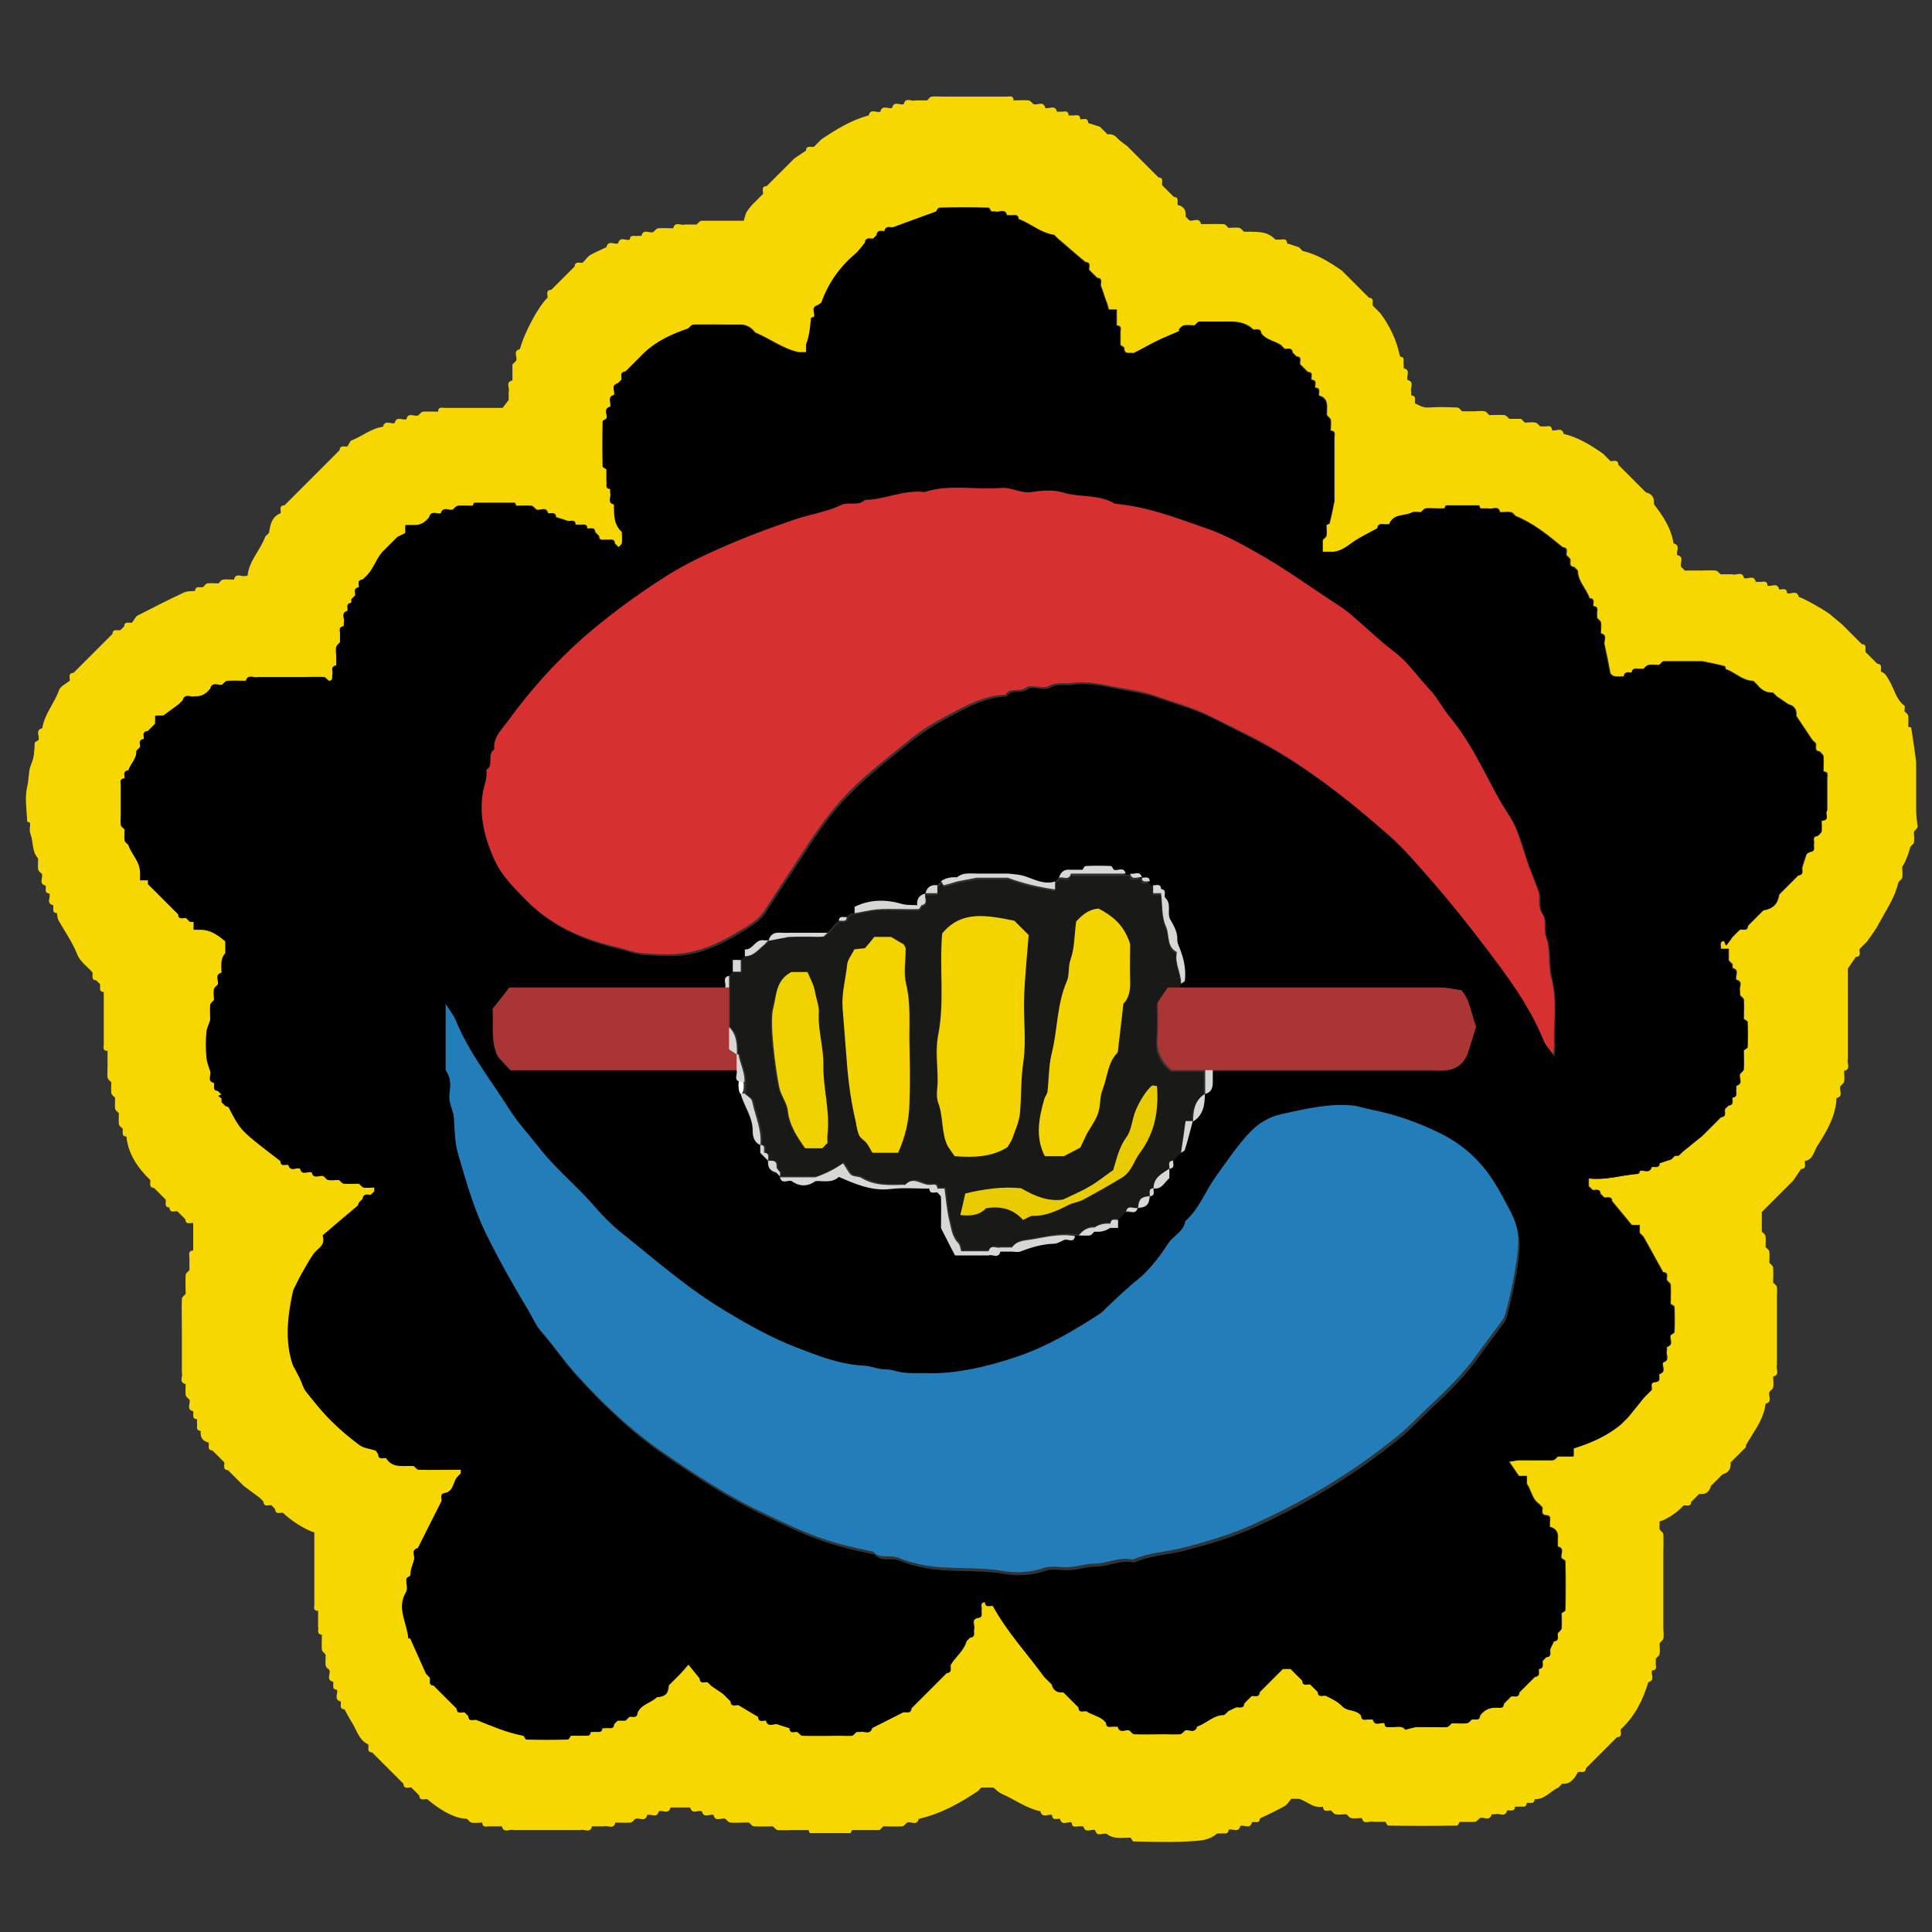
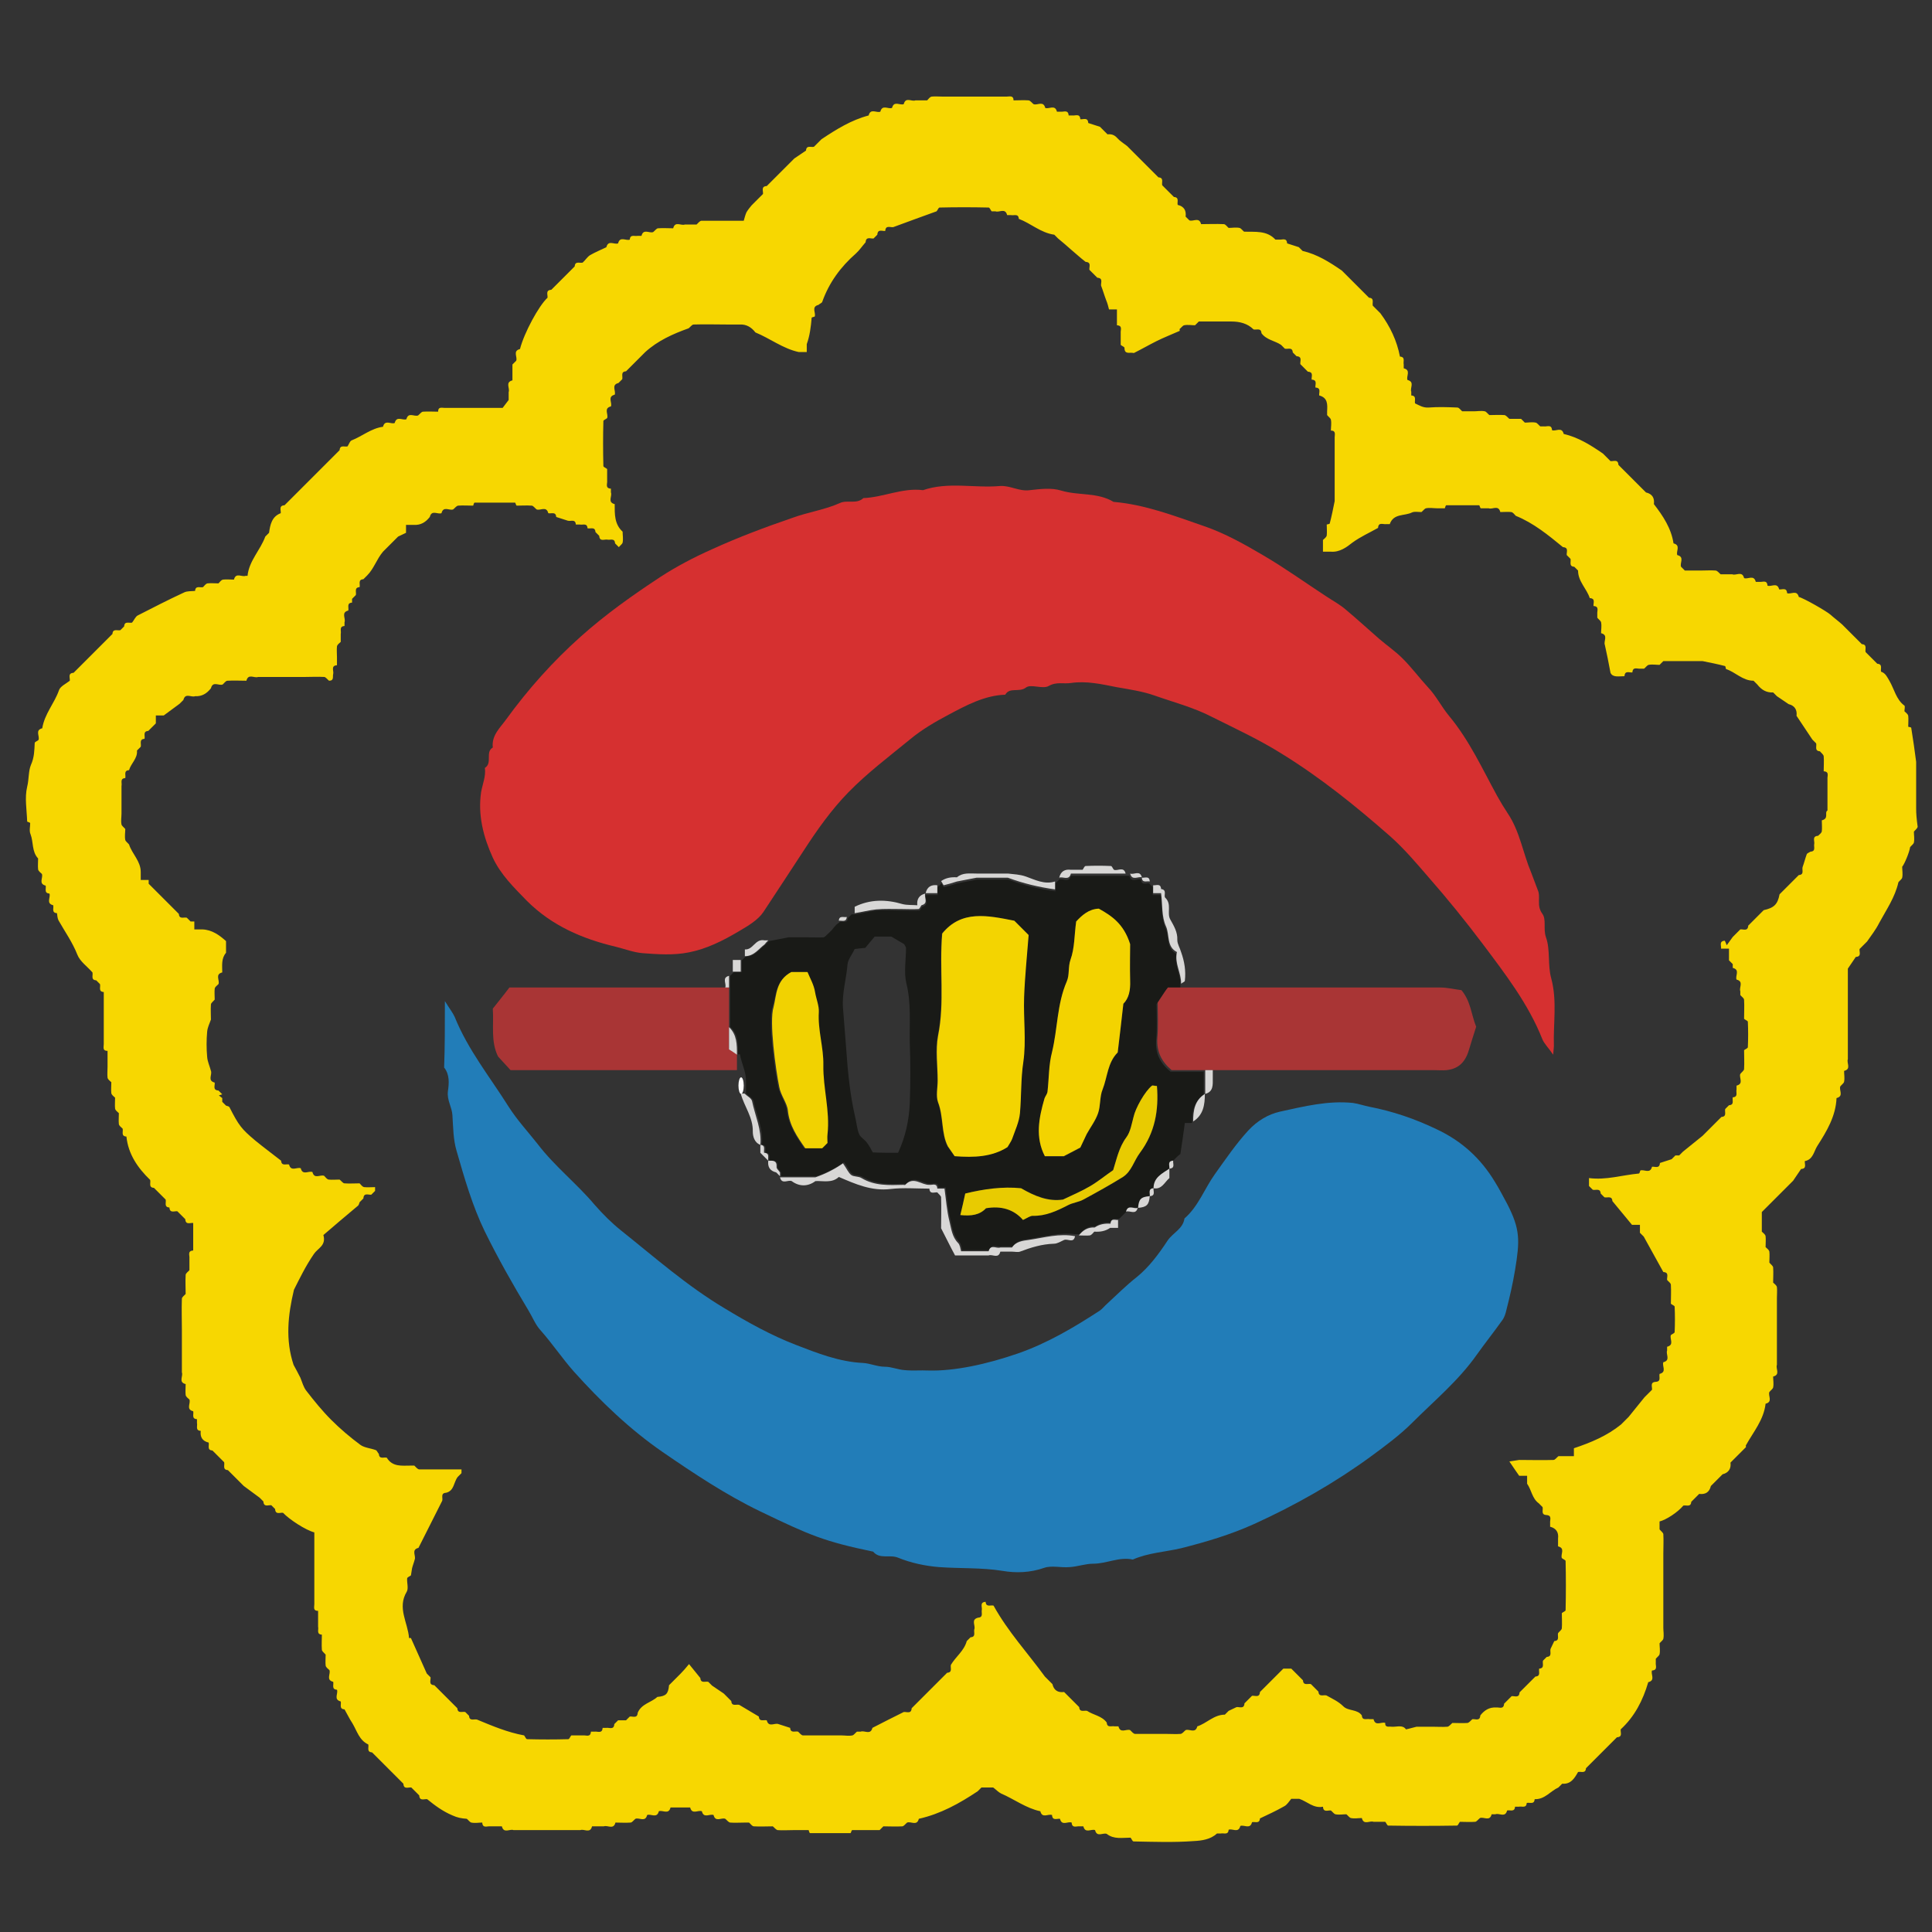
<svg xmlns="http://www.w3.org/2000/svg" version="1.1" id="Layer_1" x="0px" y="0px" viewBox="0 0 512 512" style="enable-background:new 0 0 512 512;" xml:space="preserve">
  <rect x="0" y="0" width="512" height="512" fill="#333333" stroke="none" />
  <style type="text/css">
	.st0{fill:#227DB8;}
	.st1{fill:#F7D701;}
	.st2{fill:#D63030;}
	.st3{fill:#191A17;}
	.st4{fill:#A93535;}
	.st5{fill:#FEFEFE;}
	.st6{fill:#BFBFBF;}
	.st7{fill:#F3D401;}
	.st8{fill:#F3D300;}
	.st9{fill:#F1D201;}
	.st10{fill:#E8CB01;}
	.st11{fill:#D8D7D6;}
</style>
  <g>
    <g>
      <path class="st0" d="M117.9,265.3c1.3,2.1,2.1,3.1,2.6,4.2c3.5,8.7,9.4,16,14.3,23.8c2.3,3.6,5.1,6.6,7.7,9.9    c4.5,5.9,10.4,10.5,15.1,16.1c2.2,2.5,4.5,4.8,7,6.8c8.9,7.1,17.5,14.7,27.4,20.6c6.1,3.7,12.4,7.2,18.9,9.7    c5.7,2.2,11.5,4.5,17.8,4.8c1.9,0.1,3.8,1,5.8,1c1.8,0,3.5,0.8,5.3,0.9c2.1,0.2,4.2,0,6.2,0.1c7,0.2,15.6-1.7,23.7-4.5    c7.8-2.7,14.9-6.9,21.8-11.4c0.7-0.5,1.2-1.2,1.9-1.8c2.6-2.4,5.1-4.9,7.9-7.1c3.2-2.6,5.8-6.1,8.1-9.6c1.4-2.1,4.1-3.1,4.5-5.9    c3.7-3.2,5.3-7.9,8.1-11.8c2.8-3.9,5.5-7.9,8.8-11.5c2.4-2.6,5.3-4.3,8.4-5c6.4-1.4,12.8-3,19.4-2.3c1.4,0.2,2.8,0.7,4.3,1    c6.2,1.2,12.1,3.2,17.9,6c6.6,3.1,11.6,7.7,15.3,13.8c1.2,1.9,2.2,3.9,3.3,5.9c3.5,6.8,3.4,9.7,2.1,17.6    c-0.6,3.6-1.4,7.1-2.3,10.6c-0.2,0.9-0.5,1.9-1.1,2.7c-2.2,3.1-4.6,6.1-6.8,9.2c-4.8,6.8-11.2,12.1-17,17.9    c-3.3,3.3-7.1,6.1-10.9,8.9c-9.7,7.1-20.1,13-31.1,18c-6.2,2.8-12.6,4.7-19.3,6.4c-4.3,1-8.7,1.2-12.8,3    c-3.6-0.8-6.9,1.1-10.5,1.1c-2.1,0-4.2,0.8-6.3,0.9c-2.2,0.2-4.7-0.5-6.7,0.2c-3.7,1.3-7.5,1.4-11,0.8c-5.6-0.9-11.2-0.6-16.8-1    c-3.7-0.3-7.5-1.1-10.9-2.5c-2.2-0.9-4.9,0.5-6.6-1.6c-13-2.7-16.7-4.3-30-10.7c-9.1-4.4-17.5-10-25.8-15.7    c-8.7-6-16.4-13.4-23.5-21.3c-3.1-3.5-5.7-7.4-8.8-10.9c-1.4-1.5-2.2-3.6-3.3-5.4c-4.1-6.8-8-13.7-11.5-20.8    c-3.3-6.8-5.4-14.1-7.5-21.4c-0.9-3-0.9-6.3-1.1-9.4c-0.1-2.2-1.5-4-1.2-6.4c0.3-2.1,0.5-4.4-1-6.3    C117.9,277.5,117.9,272,117.9,265.3z" />
      <g>
        <path class="st1" d="M507.8,214.3c0-2.8,0-5.6,0-8.3c0-0.3,0-0.7,0-1c0-1,0-2.1,0-3.1c-0.4-3-0.8-6-1.3-9c0-0.2-0.5-0.2-0.8-0.3     c0-1,0.1-2,0-2.9c-0.1-0.5-0.6-0.8-1-1.2c0-0.5,0.2-1.3,0-1.5c-2.2-1.6-2.7-4.4-4-6.6c-0.6-1-1-2-2.2-2.4c-0.2-0.8,0.5-2-1-2.1     c-1-1-2.1-2.1-3.1-3.1c-0.2-0.8,0.5-2-1-2.1c-1.7-1.7-3.5-3.5-5.2-5.2c-1-0.9-2.1-1.7-3.1-2.6c-1-0.9-7.1-4.4-8.4-4.7     c-0.5-2-2.1-0.6-3.1-1c-0.1-1.6-1.3-0.9-2.1-1c-0.5-2-2.1-0.6-3.1-1c-0.1-1.6-1.3-0.9-2.1-1c-0.3,0-0.7,0-1,0     c-0.5-2-2.1-0.6-3.1-1c-0.5-2-2.1-0.6-3.1-1c-1,0-2.1,0-3.1,0c-0.4-0.3-0.8-0.9-1.3-1c-1.3-0.1-2.6,0-4,0c-1.4,0-2.8,0-4.2,0     c-0.3-0.3-0.7-0.7-1-1c-0.4-1,1-2.6-1-3.1c-0.4-1,1-2.6-1-3.1c-0.6-4-2.8-7.3-5.2-10.4c0.2-1.6-0.4-2.7-2.1-3.1     c-2.4-2.4-4.9-4.9-7.3-7.3c-0.1-1.6-1.3-0.9-2.1-1c-0.3-0.3-0.7-0.7-1-1c-0.3-0.3-0.7-0.7-1-1c-3.2-2.2-6.5-4.3-10.4-5.2     c-0.5-2-2.1-0.6-3.1-1c-0.1-1.6-1.3-0.9-2.1-1c-0.3,0-0.7,0-1,0c-0.4-0.3-0.8-0.9-1.2-1c-1-0.2-2,0-2.9,0c-0.3-0.3-0.7-0.7-1-1     c-1,0-2.1,0-3.1,0c-0.4-0.3-0.8-0.9-1.3-1c-1.3-0.1-2.6,0-4,0c-0.4-0.3-0.8-0.9-1.2-1c-1-0.2-2,0-2.9,0c-1,0-2.1,0-3.1,0     c-0.4-0.3-0.8-1-1.3-1c-2.5-0.1-5.1-0.2-7.6,0c-1.5,0.1-2.5-0.6-3.6-1.1c-0.2-0.8,0.5-2-1-2.1c0-0.3,0-0.7,0-1     c-0.4-1,1-2.6-1-3.1c-0.4-1,1-2.6-1-3.1c0-0.3,0-0.7,0-1c-0.2-0.8,0.5-2-1-2.1c-0.8-4.2-2.6-8-5.2-11.5c-0.3-0.3-0.7-0.7-1-1     c-0.3-0.3-0.7-0.7-1-1c-0.2-0.8,0.5-2-1-2.1c-0.3-0.3-0.7-0.7-1-1c-1.4-1.4-2.8-2.8-4.2-4.2c-0.3-0.3-0.7-0.7-1-1s-0.7-0.7-1-1     c-3.2-2.2-6.5-4.3-10.4-5.2c-0.3-0.3-0.7-0.7-1-1c-1-0.3-2.1-0.7-3.1-1c-0.1-1.6-1.3-0.9-2.1-1c-0.3,0-0.7,0-1,0     c-2.3-2.5-5.4-2-8.3-2.1c-0.4-0.3-0.8-0.9-1.2-1c-1-0.2-2,0-2.9,0c-0.4-0.3-0.8-1-1.3-1c-2-0.1-4,0-6,0c-0.5-2-2.1-0.6-3.1-1     c-0.3-0.3-0.7-0.7-1-1c0.2-1.6-0.4-2.7-2.1-3.1c-0.2-0.8,0.5-2-1-2.1v0c-1-1-2.1-2.1-3.1-3.1c-0.2-0.8,0.5-2-1-2.1     c-0.3-0.3-0.7-0.7-1-1c-1.4-1.4-2.8-2.8-4.2-4.2c-0.3-0.3-0.7-0.7-1-1c-0.7-0.7-1.4-1.4-2.1-2.1c-0.9-0.7-1.9-1.3-2.6-2.1     c-0.8-0.9-1.6-1.1-2.6-1c-0.3-0.3-0.7-0.7-1-1c-0.3-0.3-0.7-0.7-1-1c-1-0.3-2.1-0.7-3.1-1c-0.1-1.6-1.3-0.9-2.1-1     c-0.1-1.6-1.3-0.9-2.1-1c-0.3,0-0.7,0-1,0c-0.1-1.6-1.3-0.9-2.1-1c-0.3,0-0.7,0-1,0c-0.5-2-2.1-0.6-3.1-1c-0.5-2-2.1-0.6-3.1-1     c-0.4-0.3-0.8-0.9-1.3-1c-1.3-0.1-2.6,0-4,0c0-1.4-1.1-1-1.8-1c-4.3,0-8.5,0-12.8,0c-1.4,0-2.8,0-4.2,0c-1,0-2-0.1-2.9,0     c-0.5,0.1-0.8,0.6-1.2,1c0.3,0,0.7,0,1,0c-0.3,0-0.7,0-1,0c-1,0-2.1,0-3.1,0c-1,0.4-2.6-1-3.1,1c-1,0.4-2.6-1-3.1,1     c-1,0.4-2.6-1-3.1,1c-1,0.4-2.6-1-3.1,1c-4.6,1.2-8.6,3.7-12.5,6.3c-0.3,0.3-0.7,0.7-1,1c-0.3,0.3-0.7,0.7-1,1     c-0.8,0.2-2-0.5-2.1,1c-1,0.7-2.1,1.4-3.1,2.1c-1.4,1.4-2.8,2.8-4.2,4.2c-0.3,0.3-0.7,0.7-1,1c-0.7,0.7-1.4,1.4-2.1,2.1     c-1.6,0.1-0.9,1.3-1,2.1c-0.3,0.3-0.7,0.7-1,1c-0.3,0.3-0.7,0.7-1,1c-0.3,0.3-0.7,0.7-1,1c-0.5,0.6-1,1.2-1.4,1.9     c-0.3,0.7-0.5,1.5-0.7,2.2c-3.7,0-7.5,0-11.2,0c-0.4,0-0.9,0.6-1.3,1c-1,0-2.1,0-3.1,0c-1,0.4-2.6-1-3.1,1c-1.3,0-2.7-0.1-4,0     c-0.4,0-0.8,0.6-1.3,1c-1,0.4-2.6-1-3.1,1c-0.3,0-0.7,0-1,0c-0.8,0.2-2-0.5-2.1,1c-1,0.4-2.6-1-3.1,1c-1,0.4-2.6-1-3.1,1     c-1.4,0.7-2.9,1.3-4.3,2.1c-0.8,0.5-1.3,1.4-2,2c-0.8,0.2-2-0.5-2.1,1c-0.3,0.3-0.7,0.7-1,1c-1.7,1.7-3.5,3.5-5.2,5.2     c-1.6,0.1-0.9,1.3-1,2.1c-2.3,2.1-6.2,9.3-7.3,13.6c-2,0.5-0.6,2.1-1,3.1c-0.3,0.3-0.7,0.7-1,1c0,1.4,0,2.8,0,4.2     c-2,0.5-0.6,2.1-1,3.1c0,0.7,0,1.4,0,2.1c-0.5,0.7-1.1,1.4-1.6,2.1c-5.1,0-10.2,0-15.3,0c-0.8,0-1.8-0.4-1.8,1     c-1.3,0-2.7-0.1-4,0c-0.4,0-0.8,0.6-1.3,1c-1,0.4-2.6-1-3.1,1c-1,0.4-2.6-1-3.1,1c-1,0.4-2.6-1-3.1,1c-3.1,0.4-5.5,2.5-8.3,3.6     c-0.5,0.2-0.7,1-1.1,1.6c-0.8,0.2-2-0.5-2.1,1c-4.5,4.5-9,9-13.6,13.6c-0.3,0.3-0.7,0.7-1,1c-1.6,0.1-0.9,1.3-1,2.1     c-2.4,0.9-2.8,3.1-3.1,5.2c-0.3,0.3-0.7,0.7-1,1c-1.3,3.6-4.3,6.4-4.7,10.4c0,0-0.3,0-0.5,0c-1,0.4-2.6-1-3.1,1c-1,0-2-0.1-2.9,0     c-0.5,0.1-0.8,0.6-1.2,1c-1,0-2-0.1-2.9,0c-0.5,0.1-0.8,0.6-1.2,1c-0.8,0.2-2-0.5-2.1,1c-1,0.1-2.1,0-2.9,0.4     c-4.1,1.9-8.2,4-12.3,6.1c-0.6,0.3-1,1.3-1.5,1.9c-0.8,0.2-2-0.5-2.1,1c-0.3,0.3-0.7,0.7-1,1c-0.8,0.2-2-0.5-2.1,1     c-0.3,0.3-0.7,0.7-1,1c-2.8,2.8-5.6,5.6-8.3,8.3c-0.3,0.3-0.7,0.7-1,1c-1.6,0.1-0.9,1.3-1,2.1c-1,0.8-2.6,1.5-2.9,2.6     c-1.2,3.4-3.8,6.2-4.4,10c-2,0.5-0.6,2.1-1,3.1c-0.3,0.3-1,0.5-1,0.8c-0.1,2-0.1,3.8-1,5.8c-0.7,1.7-0.5,3.8-1,5.8     c-0.7,2.9-0.1,6.1,0,9.2c0,0.1,0.6,0.2,0.8,0.4c0,1-0.3,2.1,0.1,3c0.8,2.1,0.3,4.6,2,6.4c0,1-0.1,2,0,2.9c0.1,0.5,0.6,0.8,1,1.2     c0.4,1-1,2.6,1,3.1c0.2,0.8-0.5,2,1,2.1c0.4,1-1,2.6,1,3.1c0.2,0.8-0.5,2,1,2.1c0.1,0.6,0.1,1.3,0.4,1.9c1.7,3,3.7,5.8,5,9.1     c0.7,1.8,2.6,3.1,4,4.7c0.2,0.8-0.5,2,1,2.1c0.3,0.3,0.7,0.7,1,1c0.2,0.8-0.5,2,1,2.1c0,4.6,0,9.2,0,13.8c0,0.8-0.4,1.8,1,1.8     c0,1.4,0,2.8,0,4.2c0,1-0.1,2,0,2.9c0.1,0.5,0.6,0.8,1,1.2c0,1-0.1,2,0,2.9c0.1,0.5,0.6,0.8,1,1.2c0,1-0.1,2,0,2.9     c0.1,0.5,0.6,0.8,1,1.2c0,1-0.1,2,0,2.9c0.1,0.5,0.6,0.8,1,1.2c0.2,0.8-0.5,2,1,2.1c0.5,4.7,3,8.3,6.3,11.5c0.2,0.8-0.5,2,1,2.1     c1,1,2.1,2.1,3.1,3.1c0.2,0.8-0.5,2,1,2.1c0.1,1.6,1.3,0.9,2.1,1c0.7,0.7,1.4,1.4,2.1,2.1c0.1,1.6,1.3,0.9,2.1,1     c0,2.4,0,4.9,0,7.3c-1.6,0.1-0.9,1.3-1,2.1c0,1,0,2.1,0,3.1c-0.3,0.4-1,0.8-1,1.3c-0.1,1.7,0,3.3,0,5c-0.3,0.4-1,0.8-1,1.3     c-0.1,2.7,0,5.4,0,8.1c0,2.8,0,5.6,0,8.3c0,1,0,2.1,0,3.1c0.4,1-1,2.6,1,3.1c0,1-0.1,2,0,2.9c0.1,0.5,0.6,0.8,1,1.2     c0.4,1-1,2.6,1,3.1c0.2,0.8-0.5,2,1,2.1c0,0.3,0,0.7,0,1c0.2,0.8-0.5,2,1,2.1c-0.2,1.6,0.4,2.7,2.1,3.1c0.2,0.8-0.5,2,1,2.1     c1,1,2.1,2.1,3.1,3.1c0.2,0.8-0.5,2,1,2.1c1.4,1.4,2.8,2.8,4.2,4.2c1.4,1,2.8,2.1,4.2,3.1c0.3,0.3,0.7,0.7,1,1     c0.1,1.6,1.3,0.9,2.1,1c0.3,0.3,0.7,0.7,1,1c0.1,1.6,1.3,0.9,2.1,1c1.7,1.8,6,4.6,8.3,5.2c0,6.3,0,12.7,0,19c0,0.8-0.4,1.8,1,1.8     c0,1.4,0,2.8,0,4.2c0.2,0.8-0.5,2,1,2.1c0,1.3-0.1,2.7,0,4c0,0.4,0.6,0.8,1,1.3c0,1-0.1,2,0,2.9c0.1,0.5,0.6,0.8,1,1.2     c0.4,1-1,2.6,1,3.1c0.2,0.8-0.5,2,1,2.1c0.4,1-1,2.6,1,3.1c0.2,0.8-0.5,2,1,2.1c0.7,1.2,1.3,2.5,2.1,3.7c1.2,2,1.8,4.5,4.2,5.6     c0.2,0.8-0.5,2,1,2.1c2.4,2.4,4.9,4.9,7.3,7.3c0.3,0.3,0.7,0.7,1,1c0.1,1.6,1.3,0.9,2.1,1c0.7,0.7,1.4,1.4,2.1,2.1     c0.1,1.6,1.3,0.9,2.1,1c2.1,1.7,4.1,3.2,6.7,4.3c1.3,0.6,2.4,0.8,3.8,0.9c0.4,0.3,0.8,0.9,1.2,1c1,0.2,2,0,2.9,0     c0.1,1.6,1.3,0.9,2.1,1c0.7,0,1.4,0,2.1,0c0.3,0,0.7,0,1,0c0.5,2,2.1,0.6,3.1,1c5.9,0,11.8,0,17.7,0c1-0.4,2.6,1,3.1-1     c1,0,2.1,0,3.1,0c1-0.4,2.6,1,3.1-1c1.3,0,2.7,0.1,4,0c0.4,0,0.8-0.6,1.3-1c1-0.4,2.6,1,3.1-1c1-0.4,2.6,1,3.1-1     c1-0.4,2.6,1,3.1-1c1.7,0,3.5,0,5.2,0c0.5,2,2.1,0.6,3.1,1c0.5,2,2.1,0.6,3.1,1c0.5,2,2.1,0.6,3.1,1c0.4,0.3,0.8,0.9,1.3,1     c1.3,0.1,2.6,0,4,0c0.3,0,0.7,0,1,0c0.4,0.3,0.8,1,1.3,1c1.7,0.1,3.3,0,5,0c0.4,0.3,0.8,0.9,1.3,1c1.3,0.1,2.6,0,4,0     c1.4,0,2.8,0,4.2,0c0.1,0.3,0.2,0.8,0.4,0.8c3.6,0,7.2,0,10.7,0c0.1,0,0.2-0.6,0.4-0.8c1.4,0,2.8,0,4.2,0c1,0,2.1,0,3.1,0     c0.3-0.3,0.7-0.7,1-1c1.7,0,3.3,0.1,5,0c0.4,0,0.8-0.6,1.3-1c1-0.4,2.6,1,3.1-1c5.8-1.3,10.8-4.1,15.6-7.3c0.3-0.3,0.7-0.7,1-1     c1,0,2.1,0,3.1,0c0.7,0.5,1.3,1.2,2.1,1.6c3.5,1.5,6.6,3.9,10.4,4.7c0.5,2,2.1,0.6,3.1,1c0.1,1.6,1.3,0.9,2.1,1     c0.5,2,2.1,0.6,3.1,1c0.1,1.6,1.3,0.9,2.1,1c0.3,0,0.7,0,1,0c0.5,2,2.1,0.6,3.1,1c0.5,2,2.1,0.6,3.1,1c1.9,1.5,4.1,1,6.3,1     c0.3,0.3,0.5,1,0.8,1c5.3,0.1,10.7,0.3,16-0.1c2-0.1,4.4-0.4,6.1-2c0.3,0,0.7,0,1,0c0.8-0.2,2,0.5,2.1-1c1-0.4,2.6,1,3.1-1     c1-0.4,2.6,1,3.1-1c0.8-0.2,2,0.5,2.1-1c2.1-1,4.3-2,6.4-3.2c0.8-0.4,1.3-1.3,1.9-2c0.7,0,1.4,0,2.1,0c2.1,0.7,3.8,2.6,6.3,2.1     c0.1,1.6,1.3,0.9,2.1,1c0.4,0.3,0.8,0.9,1.2,1c1,0.2,2,0,2.9,0c0.4,0.3,0.8,0.9,1.2,1c1,0.2,2,0,2.9,0c0.5,2,2.1,0.6,3.1,1     c1,0,2.1,0,3.1,0c0.3,0.3,0.5,1,0.8,1c6.1,0.1,12.1,0.1,18.2,0c0.3,0,0.5-0.7,0.8-1c1.3,0,2.7,0.1,4,0c0.4,0,0.8-0.6,1.3-1     c1-0.4,2.6,1,3.1-1c0.3,0,0.7,0,1,0c1-0.4,2.6,1,3.1-1c0.8-0.2,2,0.5,2.1-1c0.3,0,0.7,0,1,0c0.8-0.2,2,0.5,2.1-1     c0.8-0.2,2,0.5,2.1-1c2.7,0.1,4.1-2.1,6.3-3.1c0.3-0.3,0.7-0.7,1-1c2.3,0.2,3.3-1.5,4.2-3.1c0.8-0.2,2,0.5,2.1-1     c0.3-0.3,0.7-0.7,1-1c1.7-1.7,3.5-3.5,5.2-5.2c0.3-0.3,0.7-0.7,1-1c0.3-0.3,0.7-0.7,1-1c1.6-0.1,0.9-1.3,1-2.1     c3.7-3.4,5.9-7.7,7.3-12.5c2-0.5,0.6-2.1,1-3.1c1.6-0.1,0.9-1.3,1-2.1c0-0.3,0-0.7,0-1c0.3-0.4,0.9-0.8,1-1.2c0.2-1,0-2,0-2.9     c0.3-0.4,0.9-0.8,1-1.2c0.2-1,0-2,0-2.9c0-1.4,0-2.8,0-4.2c0-5.2,0-10.4,0-15.6c0-1.7,0.1-3.3,0-5c0-0.4-0.6-0.8-1-1.3     c0-0.7,0-1.4,0-2.1c1.7-0.4,4.8-2.4,6.3-4.2c0.8-0.2,2,0.5,2.1-1c0.7-0.7,1.4-1.4,2.1-2.1c1.6,0.2,2.7-0.4,3.1-2.1     c1-1,2.1-2.1,3.1-3.1c1.6-0.4,2.3-1.5,2.1-3.1c0.7-0.7,1.4-1.4,2.1-2.1c0.3-0.3,0.7-0.7,1-1c0.3-0.3,0.7-0.7,1-1     c0-0.2-0.1-0.4,0-0.5c2-3.6,4.7-6.7,5.2-11c2-0.5,0.6-2.1,1-3.1c0.3-0.4,0.9-0.8,1-1.2c0.2-1,0-2,0-2.9c2-0.5,0.6-2.1,1-3.1     c0-5.9,0-11.8,0-17.7c0-1,0.1-2,0-2.9c-0.1-0.5-0.6-0.8-1-1.2c0-1.3,0.1-2.7,0-4c0-0.4-0.6-0.8-1-1.3c0-1,0.1-2,0-2.9     c-0.1-0.5-0.6-0.8-1-1.2c0-1,0.1-2,0-2.9c-0.1-0.5-0.6-0.8-1-1.2c0-1.7,0-3.5,0-5.2c2.4-2.4,4.9-4.9,7.3-7.3c0.3-0.3,0.7-0.7,1-1     c0.7-1,1.4-2.1,2.1-3.1c1.6-0.1,0.9-1.3,1-2.1c2.2-0.4,2.4-2.6,3.3-4c2.5-3.9,4.9-7.9,5.1-12.7c2-0.5,0.6-2.1,1-3.1     c0.3-0.4,0.9-0.8,1-1.2c0.2-1,0-2,0-2.9c2-0.5,0.6-2.1,1-3.1c0-1,0-2.1,0-3.1c0-4.2,0-8.3,0-12.5c0-1.4,0-2.8,0-4.2s0-2.8,0-4.2     c0.7-1,1.4-2.1,2.1-3.1c1.6-0.1,0.9-1.3,1-2.1c0.3-0.3,0.7-0.7,1-1c0.3-0.3,0.7-0.7,1-1c1.1-1.6,2.3-3.1,3.2-4.9     c1.9-3.5,4.2-6.8,5.1-10.8c0.3-0.4,0.9-0.8,1-1.2c0.2-1,0-2,0-2.9c0.6-0.7,1.9-3.8,2.1-5.2c0.3-0.4,0.9-0.8,1-1.2     c0.2-1,0-2,0-2.9c0.3-0.4,0.9-0.8,1-1.3C507.9,216.9,507.8,215.6,507.8,214.3z M482.8,217.4c0,1,0.1,2,0,2.9     c-0.1,0.5-0.6,0.8-1,1.2c-1.6,0.1-0.9,1.3-1,2.1c-0.2,0.8,0.5,2-1,2.1c-0.3,0.2-0.9,0.4-1,0.7c-0.4,1.1-0.7,2.3-1.1,3.4     c-0.2,0.8,0.5,2-1,2.1c-0.3,0.3-0.7,0.7-1,1c-0.7,0.7-1.4,1.4-2.1,2.1c-0.3,0.3-0.7,0.7-1,1c-0.3,0.3-0.7,0.7-1,1     c-0.5,2.7-1.5,3.6-4.2,4.2c-0.3,0.3-0.7,0.7-1,1c-0.3,0.3-0.7,0.7-1,1c-0.7,0.7-1.4,1.4-2.1,2.1c-0.1,1.6-1.3,0.9-2.1,1     c-0.3,0.3-0.7,0.7-1,1c-0.3,0.3-0.7,0.7-1,1c-0.5,0.7-1,1.4-1.6,2.2c-0.2-0.6-0.4-0.9-0.5-1.2c-1.6,0.1-0.9,1.3-1,2.1     c0.6,0,1.2,0,2.1,0c0,0.9,0,1.5,0,2.1c0,0.3,0,0.7,0,1c0.3,0.3,0.7,0.7,1,1c0,0.3,0,0.7,0,1c2,0.5,0.6,2.1,1,3.1     c2,0.5,0.6,2.1,1,3.1c0,0.3,0,0.7,0,1c0.3,0.4,1,0.8,1,1.3c0.1,1.7,0,3.3,0,5c0.3,0.3,1,0.5,1,0.8c0.1,2.2,0.1,4.5,0,6.7     c0,0.3-0.6,0.5-1,0.8c0,1.7,0.1,3.3,0,5c0,0.4-0.6,0.8-1,1.3c-0.4,1,1,2.6-1,3.1c0,0.3,0,0.7,0,1c-0.2,0.8,0.5,2-1,2.1     c-0.2,0.8,0.5,2-1,2.1c-0.3,0.3-0.7,0.7-1,1c-0.2,0.8,0.5,2-1,2.1c-0.3,0.3-0.7,0.7-1,1c-0.3,0.3-0.7,0.7-1,1     c-0.3,0.3-0.7,0.7-1,1c-0.3,0.3-0.7,0.7-1,1c-0.3,0.3-0.7,0.7-1,1c-1.7,1.4-3.5,2.8-5.2,4.2c-0.3,0.3-0.7,0.7-1,1     c-0.3,0-0.7,0-1,0c-0.3,0.3-0.7,0.7-1,1c-1,0.3-2.1,0.7-3.1,1c-0.1,1.6-1.3,0.9-2.1,1c-0.5,2-2.1,0.6-3.1,1     c-0.1,0.3-0.2,0.8-0.4,0.8c-4.4,0.4-8.7,1.8-13.2,1.2c0,0.7,0,1.4,0,2.1c0.3,0.3,0.7,0.7,1,1c0.8,0.2,2-0.5,2.1,1     c0.3,0.3,0.7,0.7,1,1c0.8,0.2,2-0.5,2.1,1c1.7,2.1,3.5,4.2,5.2,6.3c0.6,0,1.2,0,2.1,0c0,0.9,0,1.5,0,2.1c0.3,0.3,0.7,0.7,1,1     c1.7,3.1,3.5,6.3,5.2,9.4c1.6,0.1,0.9,1.3,1,2.1c0.3,0.4,1,0.8,1,1.3c0.1,1.7,0,3.3,0,5c0.3,0.3,1,0.5,1,0.8     c0.1,2.2,0.1,4.5,0,6.7c0,0.3-0.6,0.5-1,0.8c-0.4,1,1,2.6-1,3.1c0,0.3,0,0.7,0,1c-0.4,1,1,2.6-1,3.1c-0.4,1,1,2.6-1,3.1     c-0.2,0.8,0.5,2-1,2.1c-1.6,0.1-0.9,1.3-1,2.1c-0.3,0.3-0.7,0.7-1,1s-0.7,0.7-1,1c-1.4,1.7-2.8,3.5-4.2,5.2c-0.3,0.3-0.7,0.7-1,1     c-0.3,0.3-0.7,0.7-1,1c-3.7,3-8,4.8-12.5,6.3c0,0.6,0,1.2,0,2.1c-1.2,0-2.2,0-3.1,0c-0.3,0-0.7,0-1,0c-0.4,0.3-0.9,1-1.3,1     c-3,0.1-6.1,0-9.1,0c-0.7,0.1-1.4,0.2-2.6,0.4c1.1,1.6,1.8,2.7,2.6,3.8c0.6,0,1.2,0,2.1,0c0,0.9,0,1.5,0,2.1     c1.2,1.7,1.3,3.9,3.1,5.2c0.3,0.3,0.7,0.7,1,1c0.2,0.8-0.5,2,1,2.1c1.6,0.1,0.9,1.3,1,2.1c0,0.3,0,0.7,0,1     c1.6,0.4,2.3,1.5,2.1,3.1c0,0.7,0,1.4,0,2.1c2,0.5,0.6,2.1,1,3.1c0.3,0.3,1,0.5,1,0.8c0.1,4.3,0.1,8.6,0,13c0,0.3-0.7,0.5-1,0.8     c0,1.3,0.1,2.7,0,4c0,0.4-0.6,0.8-1,1.3c-0.2,0.8,0.5,2-1,2.1c-0.3,0.7-0.7,1.4-1,2.1c-0.2,0.8,0.5,2-1,2.1c-0.3,0.3-0.7,0.7-1,1     c-0.2,0.8,0.5,2-1,2.1c-0.2,0.8,0.5,2-1,2.1c-1.4,1.4-2.8,2.8-4.2,4.2c-0.1,1.6-1.3,0.9-2.1,1c-0.3,0.3-0.7,0.7-1,1     c-0.3,0.3-0.7,0.7-1,1c-0.1,1.6-1.3,0.9-2.1,1c-1.8-0.1-3.1,0.7-4.2,2.1c-0.1,1.6-1.3,0.9-2.1,1c-0.4,0.3-0.8,0.9-1.3,1     c-1.3,0.1-2.6,0-4,0c-0.4,0.3-0.8,0.9-1.3,1c-1.3,0.1-2.6,0-4,0c-1.4,0-2.8,0-4.2,0c-0.9,0.2-1.8,0.5-2.8,0.7     c-0.9-1.3-2.4-0.6-3.8-0.7c-0.7-0.1-1.8,0.3-1.7-1c-1-0.4-2.6,1-3.1-1c-0.3,0-0.7,0-1,0c-0.8-0.2-2,0.5-2.1-1     c-1.2-1.7-3.6-1.1-4.9-2.4c-1.3-1.3-2.9-2-4.5-2.9c-0.8-0.2-2,0.5-2.1-1c-0.3-0.3-0.7-0.7-1-1c-0.3-0.3-0.7-0.7-1-1     c-0.8-0.2-2,0.5-2.1-1c-1-1-2.1-2.1-3.1-3.1c-0.7,0-1.4,0-2.1,0c-0.3,0.3-0.7,0.7-1,1s-0.7,0.7-1,1c-1.4,1.4-2.8,2.8-4.2,4.2     c-0.1,1.6-1.3,0.9-2.1,1c-0.3,0.3-0.7,0.7-1,1c-0.3,0.3-0.7,0.7-1,1c-0.1,1.6-1.3,0.9-2.1,1c-0.7,0.3-1.4,0.7-2.1,1     c-0.3,0.3-0.7,0.7-1,1c-2.9,0-4.8,2.3-7.3,3.1c-0.5,2-2.1,0.6-3.1,1c-0.4,0.3-0.8,0.9-1.3,1c-1.3,0.1-2.6,0-4,0     c-2.7,0-5.4,0-8.1,0c-0.4,0-0.9-0.6-1.3-1c-1-0.4-2.6,1-3.1-1c-0.3,0-0.7,0-1,0c-0.8-0.2-2,0.5-2.1-1c-1.3-1.8-3.6-2-5.2-3.1     c-0.8-0.2-2,0.5-2.1-1c-0.3-0.3-0.7-0.7-1-1c-0.3-0.3-0.7-0.7-1-1c-0.3-0.3-0.7-0.7-1-1s-0.7-0.7-1-1c-1.6,0.2-2.7-0.4-3.1-2.1     c-0.3-0.3-0.7-0.7-1-1c-0.3-0.3-0.7-0.7-1-1c-4.5-6.2-9.8-11.9-13.6-18.8c-0.8-0.2-2,0.5-2.1-1c-1.6,0.1-0.9,1.3-1,2.1     c-0.2,0.8,0.5,2-1,2.1c-2,0.5-0.6,2.1-1,3.1c-0.2,0.8,0.5,2-1,2.1c-0.3,0.3-0.7,0.7-1,1c-0.7,2.6-2.9,4.1-4.2,6.3     c-0.2,0.8,0.5,2-1,2.1c-3.1,3.1-6.3,6.3-9.4,9.4c-0.1,1.6-1.3,0.9-2.1,1c-2.8,1.4-5.6,2.8-8.3,4.2c-0.5,2-2.1,0.6-3.1,1     c-0.3,0-0.7,0-1,0c-0.4,0.3-0.8,0.9-1.2,1c-1,0.2-2,0-2.9,0c-3.4,0-6.8,0-10.2,0c-0.4,0-0.9-0.6-1.3-1c-0.8-0.2-2,0.5-2.1-1     c-1-0.3-2.1-0.7-3.1-1c-1-0.4-2.6,1-3.1-1c-0.8-0.2-2,0.5-2.1-1c-1.7-1-3.5-2.1-5.2-3.1c-0.8-0.2-2,0.5-2.1-1     c-0.3-0.3-0.7-0.7-1-1c-0.3-0.3-0.7-0.7-1-1c-1-0.7-2.1-1.4-3.1-2.1c-0.3-0.3-0.7-0.7-1-1c-0.8-0.2-2,0.5-2.1-1     c-0.9-1.1-1.8-2.2-3-3.7c-0.9,1.1-1.6,1.9-2.3,2.6c-0.3,0.3-0.7,0.7-1,1c-0.3,0.3-0.7,0.7-1,1c-0.3,0.3-0.7,0.7-1,1     c-0.2,2.3-0.8,2.9-3.1,3.1c-1.6,1.5-4.2,1.8-5.2,4.2c-0.1,1.6-1.3,0.9-2.1,1c-0.3,0.3-0.7,0.7-1,1c-0.7,0-1.4,0-2.1,0     c-0.3,0.3-0.7,0.7-1,1c-0.1,1.6-1.3,0.9-2.1,1c-0.3,0-0.7,0-1,0c-0.1,1.6-1.3,0.9-2.1,1c-0.3,0-0.7,0-1,0c-0.1,1.6-1.3,0.9-2.1,1     c-1,0-2.1,0-3.1,0c-0.3,0.3-0.5,1-0.8,1c-3.6,0.1-7.2,0.1-10.9,0c-0.3,0-0.5-0.6-0.8-1c-4.4-0.8-8.4-2.5-12.5-4.2     c-0.8-0.2-2,0.5-2.1-1c-0.3-0.3-0.7-0.7-1-1c-0.8-0.2-2,0.5-2.1-1c-0.3-0.3-0.7-0.7-1-1c-0.3-0.3-0.7-0.7-1-1     c-0.3-0.3-0.7-0.7-1-1c-0.3-0.3-0.7-0.7-1-1c-0.7-0.7-1.4-1.4-2.1-2.1c-1.6-0.1-0.9-1.3-1-2.1c-0.3-0.3-0.7-0.7-1-1     c-1.4-3.1-2.8-6.3-4.2-9.4c-0.2,0-0.5,0-0.5,0c-0.3-4.1-3.2-8-0.6-12.3c0.5-0.9,0-2.4,0.1-3.5c0-0.3,0.6-0.5,1-0.8     c0.1-0.6,0.2-1.3,0.3-1.9c0.2-0.8,0.5-1.5,0.7-2.3c0.4-1-1-2.6,1-3.1c2.1-4.2,4.2-8.3,6.3-12.5c0.2-0.8-0.5-2,1-2.1     c2.2-0.5,2-2.8,3.1-4.2c0.3-0.3,0.7-0.7,1-1c0-0.3,0-0.7,0-1c-0.3,0-0.7,0-1,0c-3.4,0-6.8,0-10.2,0c-0.4,0-0.9-0.6-1.3-1     c-0.3,0-0.7,0-1,0c-2.3,0-4.8,0.4-6.3-2.1c-0.8-0.2-2,0.5-2.1-1c-0.3-0.3-0.5-0.9-0.8-1c-1.3-0.5-3-0.6-4.1-1.4     c-2.7-2-5.3-4.2-7.7-6.6c-2.4-2.4-4.5-5-6.6-7.7c-0.8-1-1.1-2.3-1.6-3.5c-0.6-1.2-1.2-2.3-1.8-3.4c-2.2-6.6-1.5-13.2,0.1-19.9     c0.7-1.4,1.5-3,2.3-4.5c0.9-1.7,1.9-3.4,3-5c1-1.5,3.3-2.2,2.5-5c3-2.6,6.1-5.2,9.2-7.8c0.2-0.2,0.3-0.6,0.4-0.9     c0.3-0.3,0.7-0.7,1-1c0.1-1.6,1.3-0.9,2.1-1c0.3-0.3,0.7-0.7,1-1c0-0.3,0-0.7,0-1c-1,0-2,0.1-2.9,0c-0.5-0.1-0.8-0.6-1.2-1     c-1.3,0-2.7,0.1-4,0c-0.4,0-0.8-0.6-1.3-1c-1,0-2,0.1-2.9,0c-0.5-0.1-0.8-0.6-1.2-1c-1-0.4-2.6,1-3.1-1c-1-0.4-2.6,1-3.1-1     c-1-0.4-2.6,1-3.1-1c-0.8-0.2-2,0.5-2.1-1c-2.3-1.8-4.6-3.5-6.8-5.3c-3.7-3.1-4.4-4-6.9-8.9c-0.1-0.2-0.6-0.3-0.9-0.4     c-0.3-0.3-0.7-0.7-1-1c0-0.3,0-0.7,0-1c-0.3-0.2-0.6-0.5-0.9-0.7c0.3-0.1,0.6-0.2,0.9-0.3c-0.3-0.3-0.7-0.7-1-1     c-1.6-0.1-0.9-1.3-1-2.1c-2-0.5-0.6-2.1-1-3.1c-0.3-1.2-0.9-2.4-1-3.7c-0.2-2.2-0.2-4.5,0-6.7c0.1-1.1,0.6-2.1,1-3.2     c0-1.3-0.1-2.7,0-4c0-0.4,0.6-0.8,1-1.3c0-1-0.1-2,0-2.9c0.1-0.5,0.6-0.8,1-1.2c0.4-1-1-2.6,1-3.1c0-1.8-0.3-3.7,1-5.2     c0-1,0-2.1,0-3.1c-1.8-1.6-3.7-3-6.3-3.1c-0.6,0-1.2,0-2.1,0c0-0.9,0-1.5,0-2.1c-0.3,0-0.7,0-1,0c-0.3-0.3-0.7-0.7-1-1     c-0.8-0.2-2,0.5-2.1-1c-0.3-0.3-0.7-0.7-1-1c-0.3-0.3-0.7-0.7-1-1c-0.3-0.3-0.7-0.7-1-1c-0.3-0.3-0.7-0.7-1-1     c-0.3-0.3-0.7-0.7-1-1c-0.3-0.3-0.7-0.7-1-1c-0.3-0.3-0.7-0.7-1-1c-0.3-0.3-0.7-0.7-1-1c0-0.3,0-0.7,0-1c-0.6,0-1.2,0-2.1,0     c0-0.9,0-1.5,0-2.1c0-2.9-2.3-4.8-3.1-7.3c-0.3-0.4-0.9-0.8-1-1.2c-0.2-1,0-2,0-2.9c-0.3-0.4-0.9-0.8-1-1.2c-0.2-1,0-2,0-2.9     c0-1.4,0-2.8,0-4.2c0-1,0-2.1,0-3.1c0.2-0.8-0.5-2,1-2.1c0.2-0.8-0.5-2,1-2.1c0.5-1.8,2.3-3.1,2.1-5.2c0.3-0.3,0.7-0.7,1-1     c0.2-0.8-0.5-2,1-2.1c0.2-0.8-0.5-2,1-2.1c0.3-0.3,0.7-0.7,1-1c0.3-0.3,0.7-0.7,1-1c0-0.6,0-1.2,0-2.1c0.9,0,1.5,0,2.1,0     c1.4-1,2.8-2.1,4.2-3.1c0.3-0.3,0.7-0.7,1-1c0.5-2,2.1-0.6,3.1-1c1.8,0.1,3.1-0.7,4.2-2.1c0.5-2,2.1-0.6,3.1-1     c0.4-0.3,0.8-1,1.3-1c1.7-0.1,3.3,0,5,0c0.5-2,2.1-0.6,3.1-1c4.2,0,8.3,0,12.5,0c1.7,0,3.3-0.1,5,0c0.4,0,0.8,0.6,1.3,1     c1.4,0,0.9-1.1,1.1-1.8c0.2-0.8-0.7-2.2,1-2.3c0-0.7,0-1.4,0-2.1c0-1-0.1-2,0-2.9c0.1-0.5,0.6-0.8,1-1.2c0-0.7,0-1.4,0-2.1     c0.2-0.8-0.5-2,1-2.1c0-0.3,0-0.7,0-1c0.4-1-1-2.6,1-3.1c0.2-0.8-0.5-2,1-2.1c0-0.3,0-0.7,0-1c0.3-0.3,0.7-0.7,1-1     c0.2-0.8-0.5-2,1-2.1c0.2-0.8-0.5-2,1-2.1c0.3-0.3,0.7-0.7,1-1c1.8-1.8,2.5-4.3,4.2-6.3c0.3-0.3,0.7-0.7,1-1c0.3-0.3,0.7-0.7,1-1     c0.3-0.3,0.7-0.7,1-1c0.3-0.3,0.7-0.7,1-1c0.7-0.3,1.4-0.7,2.1-1c0-0.6,0-1.2,0-2.1c0.9,0,1.5,0,2.1,0c1.8,0.1,3.1-0.7,4.2-2.1     c0.5-2,2.1-0.6,3.1-1c0.5-2,2.1-0.6,3.1-1c0.4-0.3,0.8-0.9,1.3-1c1.3-0.1,2.6,0,4,0c0.1-0.3,0.2-0.8,0.4-0.8c3.6,0,7.2,0,10.7,0     c0.1,0,0.2,0.6,0.4,0.8c1.3,0,2.7-0.1,4,0c0.4,0,0.8,0.6,1.3,1c1,0.4,2.6-1,3.1,1c0.8,0.2,2-0.5,2.1,1c1,0.3,2.1,0.7,3.1,1     c0.8,0.2,2-0.5,2.1,1c0.3,0,0.7,0,1,0c0.8,0.2,2-0.5,2.1,1c0.8,0.2,2-0.5,2.1,1c0.3,0.3,0.7,0.7,1,1c0.1,1.6,1.3,0.9,2.1,1     c0.8,0.2,2-0.5,2.1,1c0.3,0.3,0.7,0.7,1,1c0.3-0.4,0.9-0.8,1-1.2c0.2-1,0-2,0-2.9c-2.2-2-2.1-4.7-2.1-7.3c-2-0.5-0.6-2.1-1-3.1     c0-0.3,0-0.7,0-1c-1.6-0.1-0.9-1.3-1-2.1c0-1,0-2.1,0-3.1c-0.3-0.3-1-0.5-1-0.8c-0.1-4-0.1-7.9,0-11.9c0-0.3,0.7-0.5,1-0.8     c0.4-1-1-2.6,1-3.1c0.4-1-1-2.6,1-3.1c0.4-1-1-2.6,1-3.1c0.3-0.3,0.7-0.7,1-1c0.2-0.8-0.5-2,1-2.1c0.7-0.7,1.4-1.4,2.1-2.1     c0.3-0.3,0.7-0.7,1-1c0.3-0.3,0.7-0.7,1-1c0.3-0.3,0.7-0.7,1-1c3.3-3,7.3-4.8,11.5-6.3c0.4-0.3,0.9-1,1.3-1c3-0.1,6.1,0,9.1,0     c1,0,2.1,0,3.1,0c1.8-0.1,3.1,0.7,4.2,2.1c3.9,1.6,7.3,4.3,11.5,5.2c0.6,0,1.2,0,2.1,0c0-0.9,0-1.5,0-2.1c0.8-2.2,1.1-4.6,1.3-7     c0-0.1,0.5-0.2,0.8-0.3c0.4-1-1-2.6,1-3.1c0.3-0.3,0.9-0.5,1-0.8c1.8-5.1,4.9-9.3,8.9-12.8c1-0.9,1.7-2,2.6-3     c0.1-1.6,1.3-0.9,2.1-1c0.3-0.3,0.7-0.7,1-1c0.1-1.6,1.3-0.9,2.1-1c0.1-1.6,1.3-0.9,2.1-1c3.8-1.4,7.6-2.8,11.5-4.2     c0.3-0.3,0.5-1,0.8-1c4.3-0.1,8.6-0.1,13,0c0.3,0,0.5,0.7,0.8,1c0.3,0,0.7,0,1,0c1,0.4,2.6-1,3.1,1c0.3,0,0.7,0,1,0     c0.8,0.2,2-0.5,2.1,1c3.2,1.2,5.8,3.7,9.4,4.2c0.3,0.3,0.7,0.7,1,1c1.2,1,2.4,2,3.5,3c1.3,1.1,2.5,2.2,3.8,3.2     c1.6,0.1,0.9,1.3,1,2.1c0.7,0.7,1.4,1.4,2.1,2.1c1.6,0.1,0.9,1.3,1,2.1c0.5,1.3,0.9,2.7,1.4,4c0.3,0.7,0.5,1.5,0.7,2.3     c0.6,0,1.2,0,2.1,0c0,1.6,0,2.9,0,4.2c1.6,0.1,0.9,1.3,1,2.1c0,0.7,0,1.4,0,2.1c0,0.3,0,0.7,0,1c0.3,0.3,1,0.5,1,0.8     c0,1.7,1.2,1.2,2.1,1.3c0.2,0,0.4,0.1,0.5,0c2-1,3.9-2.1,5.9-3.1c2-1,4.1-1.8,6.1-2.7c0.1,0,0-0.3,0-0.5c0.4-0.3,0.8-0.9,1.2-1     c1-0.2,2,0,2.9,0c0.3-0.3,0.7-0.7,1-1c2.9,0,5.8,0,8.6,0c2.2,0,4.3,0.5,5.9,2.1c0.8,0.2,2-0.5,2.1,1c1.3,1.8,3.6,2,5.2,3.1     c0.3,0.3,0.7,0.7,1,1c0.8,0.2,2-0.5,2.1,1c0.3,0.3,0.7,0.7,1,1c1.6,0.1,0.9,1.3,1,2.1c0.3,0.3,0.7,0.7,1,1c0.3,0.3,0.7,0.7,1,1     c1.6,0.1,0.9,1.3,1,2.1c1.6,0.1,0.9,1.3,1,2.1c1.6,0.1,0.9,1.3,1,2.1c2.3,0.6,2.2,2.4,2.1,4.2c0,0.3,0,0.7,0,1     c0.3,0.4,0.9,0.8,1,1.2c0.2,1,0,2,0,2.9c1.4,0,1,1.1,1,1.8c0,5.6,0,11.3,0,16.9c-0.4,2-0.8,4-1.3,5.9c0,0.2-0.5,0.2-0.8,0.3     c0,1,0.1,2,0,2.9c-0.1,0.5-0.6,0.8-1,1.2c0,0.9,0,1.9,0,3.1c0.9,0,1.5,0,2.1,0c2.3,0.2,4.2-1.2,5.7-2.4c2.2-1.6,4.5-2.6,6.8-3.9     c0.1-1.6,1.3-0.9,2.1-1c0.3,0,0.7,0,1,0c1-2.9,3.9-2.1,5.9-3.1c0.7-0.3,1.6-0.1,2.5-0.1c0.4-0.3,0.8-0.9,1.2-1c1-0.2,2,0,2.9,0     c0.7,0,1.4,0,2.1,0c0.1-0.3,0.2-0.8,0.4-0.8c2.9,0,5.8,0,8.7,0c0.1,0,0.2,0.6,0.4,0.8c0.7,0,1.4,0,2.1,0c1,0.4,2.6-1,3.1,1     c1,0,2-0.1,2.9,0c0.5,0.1,0.8,0.6,1.2,1c4.7,1.9,8.6,5.1,12.5,8.3c1.6,0.1,0.9,1.3,1,2.1c0.3,0.3,0.7,0.7,1,1     c0.2,0.8-0.5,2,1,2.1c0.3,0.3,0.7,0.7,1,1c0,2.9,2.3,4.8,3.1,7.3c1.6,0.1,0.9,1.3,1,2.1c1.6,0.1,0.9,1.3,1,2.1c0,0.3,0,0.7,0,1     c0.3,0.4,0.9,0.8,1,1.2c0.2,1,0,2,0,2.9c2,0.5,0.6,2.1,1,3.1c0.5,2.3,1,4.6,1.5,7.4c0.6,1.3,2.2,0.9,3.7,0.9     c0.1-1.6,1.3-0.9,2.1-1c0.1-1.6,1.3-0.9,2.1-1c0.3,0,0.7,0,1,0c0.4-0.3,0.8-0.9,1.2-1c1-0.2,2,0,2.9,0c0.3-0.3,0.7-0.7,1-1     c3.5,0,6.9,0,10.4,0c2,0.4,4,0.8,5.9,1.3c0.2,0,0.2,0.5,0.3,0.8c2.5,0.8,4.4,3.1,7.3,3.1c0.3,0.3,0.7,0.7,1,1     c1.1,1.4,2.4,2.2,4.2,2.1c0.3,0.3,0.7,0.7,1,1c1,0.7,2.1,1.4,3.1,2.1c1.6,0.4,2.3,1.5,2.1,3.1c1.4,2.1,2.8,4.2,4.2,6.3     c0.3,0.3,0.7,0.7,1,1c0.2,0.8-0.5,2,1,2.1c0.3,0.4,0.9,0.8,1,1.3c0.1,1.3,0,2.6,0,4c1.6,0.1,0.9,1.3,1,2.1c0,2.8,0,5.6,0,8.3     C483.4,215.3,484.8,216.9,482.8,217.4z" />
        <path class="st2" d="M411.1,259.3c-1-3.5-0.2-7.6-1.4-10.9c-0.8-2.3,0.2-4.7-1-6.3c-1.6-2.2-0.3-4.4-1.2-6.3     c-0.6-1.5-1.1-3-1.7-4.5c-2.2-5.2-3-10.9-6.2-15.7c-1-1.5-1.9-3-2.8-4.6c-4-7.3-7.4-14.8-12.8-21.3c-2-2.4-3.4-5.3-5.6-7.6     c-2.3-2.5-4.3-5.2-6.7-7.6c-1.9-1.9-4.1-3.4-6.2-5.2c-3-2.6-5.8-5.2-8.8-7.7c-1.6-1.4-3.5-2.4-5.3-3.6     c-5.5-3.6-10.8-7.4-16.4-10.7c-5.1-3-10.4-6-16-7.9c-7.8-2.7-15.6-5.7-23.9-6.4c-4.3-2.6-9.3-1.6-13.9-3     c-2.6-0.8-5.6-0.4-8.3-0.1c-2.8,0.4-5.2-1.3-7.9-1.1c-6.8,0.6-13.7-1.2-20.4,1.1c-5.4-0.7-10.5,1.9-15.8,2.1     c-1.8,1.7-4.3,0.4-6.2,1.3c-4,1.8-8.4,2.4-12.5,3.9c-7.3,2.5-14.5,5.2-21.5,8.4c-4.7,2.1-9.3,4.5-13.6,7.3     c-7.3,4.8-14.5,9.9-21.1,15.8c-7.4,6.6-14,14-19.8,22c-1.5,2.1-3.9,4.2-3.5,7.4c-2.1,1.2,0,4.1-2.1,5.4c0.3,2.2-0.6,4.2-1,6.4     c-0.9,6.1,0.6,11.9,3.1,17.4c2.1,4.5,5.6,7.9,9,11.4c6.6,6.6,14.7,10.1,23.6,12.2c2.4,0.6,4.7,1.5,7.1,1.7     c4,0.3,8.2,0.6,12.2-0.2c4.7-0.9,9.1-3.1,13.3-5.6c2.4-1.4,5.1-3,6.5-5.1c3.6-5.5,7.2-10.9,10.7-16.3c3.5-5.4,7.3-10.8,11.9-15.5     c5-5.1,10.7-9.4,16.2-13.9c3.1-2.6,6.7-4.7,10.3-6.6c4.7-2.5,9.5-5.1,15-5.3c1.2-2.1,3.7-0.5,5.5-1.9c1.3-1,4.4,0.5,6-0.4     c2.1-1.2,4-0.5,5.9-0.8c4.1-0.6,8.1,0.3,12.1,1.1c3.4,0.6,6.9,1.1,10,2.2c5.1,1.8,10.5,3.2,15.3,5.7c6.2,3.1,12.5,6,18.4,9.7     c10.4,6.4,19.8,14,28.9,22c3.7,3.3,6.9,7.1,10.1,10.8c5,5.7,9.7,11.5,14.3,17.6c6,8,12.1,15.9,15.8,25.2c0.5,1.3,1.7,2.4,2.9,4.2     c0.1-1.3,0.2-1.8,0.2-2.3C411.6,271.2,412.7,265.3,411.1,259.3z" />
-         <path d="M484.1,214.9c0-2.8,0-5.6,0-8.3c-0.2-0.8,0.5-2-1-2.1c0-1.3,0.1-2.7,0-4c0-0.4-0.6-0.8-1-1.3c-1.6-0.1-0.9-1.3-1-2.1     c-0.3-0.3-0.7-0.7-1-1c-1.4-2.1-2.8-4.2-4.2-6.3c0.2-1.6-0.4-2.7-2.1-3.1c-1-0.7-2.1-1.4-3.1-2.1c-0.3-0.3-0.7-0.7-1-1     c-1.8,0.1-3.1-0.7-4.2-2.1c-0.3-0.3-0.7-0.7-1-1c-2.9,0-4.8-2.3-7.3-3.1c-0.1-0.3-0.2-0.8-0.3-0.8c-2-0.5-3.9-0.9-5.9-1.3     c-3.5,0-6.9,0-10.4,0c-0.3,0.3-0.7,0.7-1,1c-1,0-2-0.1-2.9,0c-0.5,0.1-0.8,0.6-1.2,1c-0.3,0-0.7,0-1,0c-0.8,0.2-2-0.5-2.1,1     c-0.8,0.2-2-0.5-2.1,1c-1.5,0-3.1,0.4-3.7-0.9c-0.6-2.8-1-5.1-1.5-7.4c-0.4-1,1-2.6-1-3.1c0-1,0.1-2,0-2.9     c-0.1-0.5-0.6-0.8-1-1.2c0-0.3,0-0.7,0-1c-0.2-0.8,0.5-2-1-2.1c-0.2-0.8,0.5-2-1-2.1c-0.8-2.5-3.1-4.4-3.1-7.3     c-0.3-0.3-0.7-0.7-1-1c-1.6-0.1-0.9-1.3-1-2.1c-0.3-0.3-0.7-0.7-1-1c-0.2-0.8,0.5-2-1-2.1c-3.9-3.2-7.8-6.4-12.5-8.3     c-0.4-0.3-0.8-0.9-1.2-1c-1-0.2-2,0-2.9,0c-0.5-2-2.1-0.6-3.1-1c-0.7,0-1.4,0-2.1,0c-0.1-0.3-0.2-0.8-0.4-0.8c-2.9,0-5.8,0-8.7,0     c-0.1,0-0.2,0.6-0.4,0.8c-0.7,0-1.4,0-2.1,0c-1,0-2-0.1-2.9,0c-0.5,0.1-0.8,0.6-1.2,1c-0.8,0-1.8-0.3-2.5,0.1     c-2,1-4.9,0.2-5.9,3.1c-0.3,0-0.7,0-1,0c-0.8,0.2-2-0.5-2.1,1c-2.2,1.3-4.6,2.3-6.8,3.9c-1.5,1.1-3.5,2.5-5.7,2.4     c-0.6,0-1.2,0-2.1,0c0-1.2,0-2.2,0-3.1c0.3-0.4,0.9-0.8,1-1.2c0.2-1,0-2,0-2.9c0.3-0.1,0.8-0.2,0.8-0.3c0.5-2,0.9-3.9,1.3-5.9     c0-5.6,0-11.3,0-16.9c0-0.8,0.4-1.8-1-1.8c0-1,0.1-2,0-2.9c-0.1-0.5-0.6-0.8-1-1.2c0-0.3,0-0.7,0-1c0.1-1.8,0.2-3.6-2.1-4.2     c-0.2-0.8,0.5-2-1-2.1c-0.2-0.8,0.5-2-1-2.1c-0.2-0.8,0.5-2-1-2.1c-0.3-0.3-0.7-0.7-1-1c-0.3-0.3-0.7-0.7-1-1     c-0.2-0.8,0.5-2-1-2.1c-0.3-0.3-0.7-0.7-1-1c-0.1-1.6-1.3-0.9-2.1-1c-0.3-0.3-0.7-0.7-1-1c-1.7-1.2-3.9-1.3-5.2-3.1     c-0.1-1.6-1.3-0.9-2.1-1c-1.7-1.6-3.7-2.1-5.9-2.1c-2.9,0-5.8,0-8.6,0c-0.3,0.3-0.7,0.7-1,1c-1,0-2-0.1-2.9,0     c-0.5,0.1-0.8,0.6-1.2,1c0,0.2,0.1,0.5,0,0.5c-2,0.9-4.1,1.7-6.1,2.7c-2,1-3.9,2.1-5.9,3.1c-0.1,0.1-0.3,0-0.5,0     c-0.9-0.1-2.2,0.5-2.1-1.3c0-0.3-0.6-0.5-1-0.8c0-0.3,0-0.7,0-1c0-0.7,0-1.4,0-2.1c-0.2-0.8,0.5-2-1-2.1c0-1.3,0-2.6,0-4.2     c-0.8,0-1.5,0-2.1,0c-0.2-0.8-0.4-1.5-0.7-2.3c-0.5-1.3-0.9-2.7-1.4-4c-0.2-0.8,0.5-2-1-2.1c-0.7-0.7-1.4-1.4-2.1-2.1     c-0.2-0.8,0.5-2-1-2.1c-1.3-1.1-2.5-2.2-3.8-3.2c-1.2-1-2.4-2-3.5-3c-0.3-0.3-0.7-0.7-1-1c-3.5-0.5-6.1-3-9.4-4.2     c-0.1-1.6-1.3-0.9-2.1-1c-0.3,0-0.7,0-1,0c-0.5-2-2.1-0.6-3.1-1c-0.3,0-0.7,0-1,0c-0.3-0.3-0.5-1-0.8-1c-4.3-0.1-8.6-0.1-13,0     c-0.3,0-0.5,0.7-0.8,1c-3.8,1.4-7.6,2.8-11.5,4.2c-0.8,0.2-2-0.5-2.1,1c-0.8,0.2-2-0.5-2.1,1c-0.3,0.3-0.7,0.7-1,1     c-0.8,0.2-2-0.5-2.1,1c-0.8,1-1.6,2.2-2.6,3c-4.1,3.5-7.1,7.7-8.9,12.8c-0.1,0.3-0.7,0.5-1,0.8c-2,0.5-0.6,2.1-1,3.1     c-0.3,0.1-0.8,0.2-0.8,0.3c-0.2,2.4-0.4,4.7-1.3,7c0,0.6,0,1.2,0,2.1c-0.9,0-1.5,0-2.1,0c-4.2-0.9-7.6-3.6-11.5-5.2     c-1.1-1.4-2.4-2.2-4.2-2.1c-1,0-2.1,0-3.1,0c-3,0-6.1,0-9.1,0c-0.4,0-0.9,0.6-1.3,1c-4.2,1.4-8.2,3.2-11.5,6.3     c-0.3,0.3-0.7,0.7-1,1c-0.3,0.3-0.7,0.7-1,1c-0.3,0.3-0.7,0.7-1,1c-0.7,0.7-1.4,1.4-2.1,2.1c-1.6,0.1-0.9,1.3-1,2.1     c-0.3,0.3-0.7,0.7-1,1c-2,0.5-0.6,2.1-1,3.1c-2,0.5-0.6,2.1-1,3.1c-2,0.5-0.6,2.1-1,3.1c-0.3,0.3-1,0.5-1,0.8     c-0.1,4-0.1,7.9,0,11.9c0,0.3,0.7,0.5,1,0.8c0,1,0,2.1,0,3.1c0.2,0.8-0.5,2,1,2.1c0,0.3,0,0.7,0,1c0.4,1-1,2.6,1,3.1     c0,2.6-0.1,5.3,2.1,7.3c0,1,0.1,2,0,2.9c-0.1,0.5-0.6,0.8-1,1.2c-0.3-0.3-0.7-0.7-1-1c-0.1-1.6-1.3-0.9-2.1-1     c-0.8-0.2-2,0.5-2.1-1c-0.3-0.3-0.7-0.7-1-1c-0.1-1.6-1.3-0.9-2.1-1c-0.1-1.6-1.3-0.9-2.1-1c-0.3,0-0.7,0-1,0     c-0.1-1.6-1.3-0.9-2.1-1c-1-0.3-2.1-0.7-3.1-1c-0.1-1.6-1.3-0.9-2.1-1c-0.5-2-2.1-0.6-3.1-1c-0.4-0.3-0.8-0.9-1.3-1     c-1.3-0.1-2.6,0-4,0c-0.1-0.3-0.2-0.8-0.4-0.8c-3.6,0-7.2,0-10.7,0c-0.1,0-0.2,0.6-0.4,0.8c-1.3,0-2.7-0.1-4,0     c-0.4,0-0.8,0.6-1.3,1c-1,0.4-2.6-1-3.1,1c-1,0.4-2.6-1-3.1,1c-1.1,1.4-2.4,2.2-4.2,2.1c-0.6,0-1.2,0-2.1,0c0,0.9,0,1.5,0,2.1     c-0.7,0.3-1.4,0.7-2.1,1c-0.3,0.3-0.7,0.7-1,1c-0.3,0.3-0.7,0.7-1,1c-0.3,0.3-0.7,0.7-1,1c-0.3,0.3-0.7,0.7-1,1     c-1.7,1.9-2.3,4.5-4.2,6.3c-0.3,0.3-0.7,0.7-1,1c-1.6,0.1-0.9,1.3-1,2.1c-1.6,0.1-0.9,1.3-1,2.1c-0.3,0.3-0.7,0.7-1,1     c0,0.3,0,0.7,0,1c-1.6,0.1-0.9,1.3-1,2.1c-2,0.5-0.6,2.1-1,3.1c0,0.3,0,0.7,0,1c-1.6,0.1-0.9,1.3-1,2.1c0,0.7,0,1.4,0,2.1     c-0.3,0.4-0.9,0.8-1,1.2c-0.2,1,0,2,0,2.9c0,0.7,0,1.4,0,2.1c-1.7,0.2-0.8,1.5-1,2.3c-0.2,0.7,0.3,1.8-1.1,1.8     c-0.4-0.3-0.8-1-1.3-1c-1.7-0.1-3.3,0-5,0c-4.2,0-8.3,0-12.5,0c-1,0.4-2.6-1-3.1,1c-1.7,0-3.3-0.1-5,0c-0.4,0-0.8,0.6-1.3,1     c-1,0.4-2.6-1-3.1,1c-1.1,1.4-2.4,2.2-4.2,2.1c-1,0.4-2.6-1-3.1,1c-0.3,0.3-0.7,0.7-1,1c-1.4,1-2.8,2.1-4.2,3.1     c-0.6,0-1.2,0-2.1,0c0,0.9,0,1.5,0,2.1c-0.3,0.3-0.7,0.7-1,1c-0.3,0.3-0.7,0.7-1,1c-1.6,0.1-0.9,1.3-1,2.1     c-1.6,0.1-0.9,1.3-1,2.1c-0.3,0.3-0.7,0.7-1,1c0.2,2.1-1.6,3.4-2.1,5.2c-1.6,0.1-0.9,1.3-1,2.1c-1.6,0.1-0.9,1.3-1,2.1     c0,1,0,2.1,0,3.1c0,1.4,0,2.8,0,4.2c0,1-0.1,2,0,2.9c0.1,0.5,0.6,0.8,1,1.2c0,1-0.1,2,0,2.9c0.1,0.5,0.6,0.8,1,1.2     c0.8,2.5,3.1,4.4,3.1,7.3c0,0.6,0,1.2,0,2.1c0.9,0,1.5,0,2.1,0c0,0.3,0,0.7,0,1c0.3,0.3,0.7,0.7,1,1c0.3,0.3,0.7,0.7,1,1     c0.3,0.3,0.7,0.7,1,1c0.3,0.3,0.7,0.7,1,1c0.3,0.3,0.7,0.7,1,1c0.3,0.3,0.7,0.7,1,1c0.3,0.3,0.7,0.7,1,1c0.3,0.3,0.7,0.7,1,1     c0.1,1.6,1.3,0.9,2.1,1c0.3,0.3,0.7,0.7,1,1c0.3,0,0.7,0,1,0c0,0.6,0,1.2,0,2.1c0.9,0,1.5,0,2.1,0c2.5,0.1,4.5,1.5,6.3,3.1     c0,1,0,2.1,0,3.1c-1.4,1.5-1,3.4-1,5.2c-2,0.5-0.6,2.1-1,3.1c-0.3,0.4-0.9,0.8-1,1.2c-0.2,1,0,2,0,2.9c-0.3,0.4-0.9,0.8-1,1.3     c-0.1,1.3,0,2.6,0,4c-0.3,1.1-0.9,2.1-1,3.2c-0.2,2.2-0.2,4.5,0,6.7c0.1,1.2,0.6,2.5,1,3.7c0.4,1-1,2.6,1,3.1     c0.2,0.8-0.5,2,1,2.1c0.3,0.3,0.7,0.7,1,1c-0.3,0.1-0.6,0.2-0.9,0.3c0.3,0.2,0.6,0.5,0.9,0.7c0,0.3,0,0.7,0,1     c0.3,0.3,0.7,0.7,1,1c0.3,0.1,0.8,0.2,0.9,0.4c2.5,4.9,3.2,5.9,6.9,8.9c2.2,1.8,4.5,3.5,6.8,5.3c0.1,1.6,1.3,0.9,2.1,1     c0.5,2,2.1,0.6,3.1,1c0.5,2,2.1,0.6,3.1,1c0.5,2,2.1,0.6,3.1,1c0.4,0.3,0.8,0.9,1.2,1c1,0.2,2,0,2.9,0c0.4,0.3,0.8,0.9,1.3,1     c1.3,0.1,2.6,0,4,0c0.4,0.3,0.8,0.9,1.2,1c1,0.2,2,0,2.9,0c0,0.3,0,0.7,0,1c-0.3,0.3-0.7,0.7-1,1c0,0.4-0.1,0.6-0.3,0.8     c0.1-0.2,0.2-0.4,0.3-0.8c-0.8,0.2-2-0.5-2.1,1c-0.3,0.3-0.7,0.7-1,1c-0.1,0.3-0.2,0.7-0.4,0.9c-3.1,2.6-6.2,5.2-9.2,7.8     c0.9,2.8-1.5,3.5-2.5,5c-1.1,1.6-2,3.3-3,5c-0.9,1.6-1.6,3.1-2.3,4.5c-1.5,6.8-2.3,13.4-0.1,19.9c0.6,1.1,1.2,2.2,1.8,3.4     c0.6,1.2,0.9,2.5,1.6,3.5c2.1,2.6,4.2,5.3,6.6,7.7c2.4,2.4,5,4.6,7.7,6.6c1.1,0.8,2.7,0.9,4.1,1.4c0.4,0.1,0.6,0.7,0.8,1     c0.1,1.6,1.3,0.9,2.1,1c1.5,2.5,3.9,2.1,6.3,2.1c0.3,0,0.7,0,1,0c0.4,0.3,0.9,1,1.3,1c3.4,0.1,6.8,0,10.2,0c0.3,0,0.7,0,1,0     c0,0.3,0,0.7,0,1c-0.3,0.3-0.7,0.7-1,1c-1.1,1.4-0.9,3.6-3.1,4.2c-1.6,0.1-0.9,1.3-1,2.1c-2.1,4.2-4.2,8.3-6.3,12.5     c-2,0.5-0.6,2.1-1,3.1c-0.2,0.8-0.5,1.5-0.7,2.3c-0.2,0.6-0.2,1.3-0.3,1.9c-0.3,0.3-1,0.5-1,0.8c-0.1,1.2,0.4,2.7-0.1,3.5     c-2.6,4.3,0.3,8.2,0.6,12.3c0,0,0.3,0,0.5,0c1.4,3.1,2.8,6.3,4.2,9.4c0.3,0.3,0.7,0.7,1,1c0.2,0.8-0.5,2,1,2.1     c0.7,0.7,1.4,1.4,2.1,2.1c0.3,0.3,0.7,0.7,1,1c0.3,0.3,0.7,0.7,1,1c0.3,0.3,0.7,0.7,1,1c0.3,0.3,0.7,0.7,1,1     c0.1,1.6,1.3,0.9,2.1,1c0.3,0.3,0.7,0.7,1,1c0.1,1.6,1.3,0.9,2.1,1c4.1,1.6,8.1,3.4,12.5,4.2c0.3,0.3,0.5,1,0.8,1     c3.6,0.1,7.2,0.1,10.9,0c0.3,0,0.5-0.6,0.8-1c1,0,2.1,0,3.1,0c0.8-0.2,2,0.5,2.1-1c0.3,0,0.7,0,1,0c0.8-0.2,2,0.5,2.1-1     c0.3,0,0.7,0,1,0c0.8-0.2,2,0.5,2.1-1c0.3-0.3,0.7-0.7,1-1c0.7,0,1.4,0,2.1,0c0.3-0.3,0.7-0.7,1-1c0.8-0.2,2,0.5,2.1-1     c1-2.3,3.6-2.6,5.2-4.2c2.3-0.2,2.9-0.8,3.1-3.1c0.3-0.3,0.7-0.7,1-1c0.3-0.3,0.7-0.7,1-1c0.3-0.3,0.7-0.7,1-1     c0.7-0.8,1.3-1.6,2.3-2.6c1.2,1.5,2.1,2.6,3,3.7c0.1,1.6,1.3,0.9,2.1,1c0.3,0.3,0.7,0.7,1,1c1,0.7,2.1,1.4,3.1,2.1     c0.3,0.3,0.7,0.7,1,1c0.3,0.3,0.7,0.7,1,1c0.1,1.6,1.3,0.9,2.1,1c1.7,1,3.5,2.1,5.2,3.1c0.1,1.6,1.3,0.9,2.1,1     c0.5,2,2.1,0.6,3.1,1c1,0.3,2.1,0.7,3.1,1c0.1,1.6,1.3,0.9,2.1,1c0.4,0.3,0.9,1,1.3,1c3.4,0.1,6.8,0,10.2,0c1,0,2,0.1,2.9,0     c0.5-0.1,0.8-0.6,1.2-1c0.3,0,0.7,0,1,0c1-0.4,2.6,1,3.1-1c2.8-1.4,5.6-2.8,8.3-4.2c0.8-0.2,2,0.5,2.1-1c3.1-3.1,6.3-6.3,9.4-9.4     c1.6-0.1,0.9-1.3,1-2.1c1.2-2.2,3.5-3.7,4.2-6.3c0.3-0.3,0.7-0.7,1-1c1.6-0.1,0.9-1.3,1-2.1c0.4-1-1-2.6,1-3.1     c1.6-0.1,0.9-1.3,1-2.1c0.2-0.8-0.5-2,1-2.1c0.1,1.6,1.3,0.9,2.1,1c3.7,6.8,9,12.5,13.6,18.8c0.3,0.3,0.7,0.7,1,1     c0.3,0.3,0.7,0.7,1,1c0.4,1.6,1.5,2.3,3.1,2.1c0.3,0.3,0.7,0.7,1,1c0.3,0.3,0.7,0.7,1,1c0.3,0.3,0.7,0.7,1,1c0.3,0.3,0.7,0.7,1,1     c0.1,1.6,1.3,0.9,2.1,1c1.7,1.2,3.9,1.3,5.2,3.1c0.1,1.6,1.3,0.9,2.1,1c0.3,0,0.7,0,1,0c0.5,2,2.1,0.6,3.1,1c0.4,0.3,0.8,1,1.3,1     c2.7,0.1,5.4,0,8.1,0c1.3,0,2.7,0.1,4,0c0.4,0,0.8-0.6,1.3-1c1-0.4,2.6,1,3.1-1c2.5-0.8,4.4-3.1,7.3-3.1c0.3-0.3,0.7-0.7,1-1     c0.7-0.3,1.4-0.7,2.1-1c0.8-0.2,2,0.5,2.1-1c0.3-0.3,0.7-0.7,1-1c0.3-0.3,0.7-0.7,1-1c0.8-0.2,2,0.5,2.1-1     c1.4-1.4,2.8-2.8,4.2-4.2c0.3-0.3,0.7-0.7,1-1c0.3-0.3,0.7-0.7,1-1c0.7,0,1.4,0,2.1,0c1,1,2.1,2.1,3.1,3.1c0.1,1.6,1.3,0.9,2.1,1     c0.3,0.3,0.7,0.7,1,1s0.7,0.7,1,1c0.1,1.6,1.3,0.9,2.1,1c1.6,0.8,3.2,1.5,4.5,2.9c1.3,1.3,3.7,0.7,4.9,2.4c0.1,1.6,1.3,0.9,2.1,1     c0.3,0,0.7,0,1,0c0.5,2,2.1,0.6,3.1,1c0,1.3,1,1,1.7,1c1.4,0.1,3-0.5,3.8,0.7c1-0.3,1.9-0.5,2.8-0.7c1.4,0,2.8,0,4.2,0     c1.3,0,2.7,0.1,4,0c0.4,0,0.8-0.6,1.3-1c1.3,0,2.7,0.1,4,0c0.4,0,0.8-0.6,1.3-1c0.8-0.2,2,0.5,2.1-1c1.1-1.4,2.4-2.2,4.2-2.1     c0.8-0.2,2,0.5,2.1-1c0.3-0.3,0.7-0.7,1-1c0.3-0.3,0.7-0.7,1-1c0.8-0.2,2,0.5,2.1-1c1.4-1.4,2.8-2.8,4.2-4.2     c1.6-0.1,0.9-1.3,1-2.1c1.6-0.1,0.9-1.3,1-2.1c0.3-0.3,0.7-0.7,1-1c1.6-0.1,0.9-1.3,1-2.1c0.3-0.7,0.7-1.4,1-2.1     c1.6-0.1,0.9-1.3,1-2.1c0.3-0.4,0.9-0.8,1-1.3c0.1-1.3,0-2.6,0-4c0.3-0.3,1-0.5,1-0.8c0.1-4.3,0.1-8.6,0-13c0-0.3-0.7-0.5-1-0.8     c-0.4-1,1-2.6-1-3.1c0-0.7,0-1.4,0-2.1c0.2-1.6-0.4-2.7-2.1-3.1c0-0.3,0-0.7,0-1c-0.2-0.8,0.5-2-1-2.1c-1.6-0.1-0.9-1.3-1-2.1     c-0.3-0.3-0.7-0.7-1-1c-1.8-1.3-2-3.6-3.1-5.2c0-0.6,0-1.2,0-2.1c-0.9,0-1.5,0-2.1,0c-0.8-1.1-1.5-2.2-2.6-3.8     c1.2-0.2,1.9-0.3,2.6-0.4c3,0,6.1,0,9.1,0c0.4,0,0.9-0.6,1.3-1c0.3,0,0.7,0,1,0c0.9,0,1.9,0,3.1,0c0-0.9,0-1.5,0-2.1     c4.5-1.4,8.8-3.2,12.5-6.3c0.3-0.3,0.7-0.7,1-1c0.3-0.3,0.7-0.7,1-1c1.4-1.7,2.8-3.5,4.2-5.2c0.3-0.3,0.7-0.7,1-1     c0.3-0.3,0.7-0.7,1-1c0.2-0.8-0.5-2,1-2.1c1.6-0.1,0.9-1.3,1-2.1c2-0.5,0.6-2.1,1-3.1c2-0.5,0.6-2.1,1-3.1c0-0.3,0-0.7,0-1     c2-0.5,0.6-2.1,1-3.1c0.3-0.3,1-0.5,1-0.8c0.1-2.2,0.1-4.5,0-6.7c0-0.3-0.6-0.5-1-0.8c0-1.7,0.1-3.3,0-5c0-0.4-0.6-0.8-1-1.3     c-0.2-0.8,0.5-2-1-2.1c-1.7-3.1-3.5-6.3-5.2-9.4c-0.3-0.3-0.7-0.7-1-1c0-0.6,0-1.2,0-2.1c-0.9,0-1.5,0-2.1,0     c-1.7-2.1-3.5-4.2-5.2-6.3c-0.1-1.6-1.3-0.9-2.1-1c-0.3-0.3-0.7-0.7-1-1c-0.1-1.6-1.3-0.9-2.1-1c-0.3-0.3-0.7-0.7-1-1     c0-0.7,0-1.4,0-2.1c4.5,0.6,8.8-0.9,13.2-1.2c0.1,0,0.2-0.5,0.4-0.8c1-0.4,2.6,1,3.1-1c0.8-0.2,2,0.5,2.1-1c1-0.3,2.1-0.7,3.1-1     c0.3-0.3,0.7-0.7,1-1c0.3,0,0.7,0,1,0c0.3-0.3,0.7-0.7,1-1c1.7-1.4,3.5-2.8,5.2-4.2c0.3-0.3,0.7-0.7,1-1s0.7-0.7,1-1     c0.3-0.3,0.7-0.7,1-1c0.3-0.3,0.7-0.7,1-1c0.3-0.3,0.7-0.7,1-1c1.6-0.1,0.9-1.3,1-2.1c0.3-0.3,0.7-0.7,1-1c1.6-0.1,0.9-1.3,1-2.1     c1.6-0.1,0.9-1.3,1-2.1c0-0.3,0-0.7,0-1c2-0.5,0.6-2.1,1-3.1c0.3-0.4,1-0.8,1-1.3c0.1-1.7,0-3.3,0-5c0.3-0.3,1-0.5,1-0.8     c0.1-2.2,0.1-4.5,0-6.7c0-0.3-0.6-0.5-1-0.8c0-1.7,0.1-3.3,0-5c0-0.4-0.6-0.8-1-1.3c0-0.3,0-0.7,0-1c-0.4-1,1-2.6-1-3.1     c-0.4-1,1-2.6-1-3.1c0-0.3,0-0.7,0-1c-0.3-0.3-0.7-0.7-1-1c0-0.3,0-0.7,0-1c0-0.6,0-1.2,0-2.1c-0.9,0-1.5,0-2.1,0     c0.2-0.8-0.5-2,1-2.1c0.1,0.3,0.2,0.6,0.5,1.2c0.6-0.8,1.1-1.5,1.6-2.2c0.3-0.3,0.7-0.7,1-1c0.3-0.3,0.7-0.7,1-1     c0.8-0.2,2,0.5,2.1-1c0.7-0.7,1.4-1.4,2.1-2.1c0.3-0.3,0.7-0.7,1-1c0.3-0.3,0.7-0.7,1-1c2.7-0.5,3.6-1.5,4.2-4.2     c0.3-0.3,0.7-0.7,1-1c0.3-0.3,0.7-0.7,1-1c0.7-0.7,1.4-1.4,2.1-2.1c0.3-0.3,0.7-0.7,1-1c1.6-0.1,0.9-1.3,1-2.1     c0.3-1.2,0.6-2.3,1.1-3.4c0.1-0.3,0.7-0.5,1-0.7c1.6-0.1,0.9-1.3,1-2.1c0.2-0.8-0.5-2,1-2.1c0.3-0.4,0.9-0.8,1-1.2     c0.2-1,0-2,0-2.9C485.1,217.5,483.7,215.9,484.1,214.9z M401.9,337.4c-0.6,3.6-1.4,7.1-2.3,10.6c-0.2,0.9-0.5,1.9-1.1,2.7     c-2.2,3.1-4.6,6.1-6.8,9.2c-4.8,6.8-11.2,12.1-17,17.9c-3.3,3.3-7.1,6.1-10.9,8.9c-9.7,7.1-20.1,13-31.1,18     c-6.2,2.8-12.6,4.7-19.3,6.4c-4.3,1-8.7,1.2-12.8,3c-3.6-0.8-6.9,1.1-10.5,1.1c-2.1,0-4.2,0.8-6.3,0.9c-2.2,0.2-4.7-0.5-6.7,0.2     c-3.7,1.3-7.5,1.4-11,0.8c-5.6-0.9-11.2-0.6-16.8-1c-3.7-0.3-7.5-1.1-10.9-2.5c-2.2-0.9-4.9,0.5-6.6-1.6     c-13-2.7-16.7-4.3-30-10.7c-9.1-4.4-17.5-10-25.8-15.7c-8.7-6-16.4-13.4-23.5-21.3c-3.1-3.5-5.7-7.4-8.8-10.9     c-1.4-1.5-2.2-3.6-3.3-5.4c-4.1-6.8-8-13.7-11.5-20.8c-3.3-6.8-5.4-14.1-7.5-21.4c-0.9-3-0.9-6.3-1.1-9.4c-0.1-2.2-1.5-4-1.2-6.4     c0.3-2.1,0.5-4.4-1-6.3c0-5.5,0-11,0-17.7c1.3,2.1,2.1,3.1,2.6,4.2c3.5,8.7,9.4,16,14.3,23.8c2.3,3.6,5.1,6.6,7.7,9.9     c4.5,5.9,10.4,10.5,15.1,16.1c2.2,2.5,4.5,4.8,7,6.8c8.9,7.1,17.5,14.7,27.4,20.6c6.1,3.7,12.4,7.2,18.9,9.7     c5.7,2.2,11.5,4.5,17.8,4.8c1.9,0.1,3.8,1,5.8,1c1.8,0,3.5,0.8,5.3,0.9c2.1,0.2,4.2,0,6.2,0.1c7,0.2,15.6-1.7,23.7-4.5     c7.8-2.7,14.9-6.9,21.8-11.4c0.7-0.5,1.2-1.2,1.9-1.8c2.6-2.4,5.1-4.9,7.9-7.1c3.2-2.6,5.8-6.1,8.1-9.6c1.4-2.1,4.1-3.1,4.5-5.9     c3.7-3.2,5.3-7.9,8.1-11.8c2.8-3.9,5.5-7.9,8.8-11.5c2.4-2.6,5.3-4.3,8.4-5c6.4-1.4,12.8-3,19.4-2.3c1.4,0.2,2.8,0.7,4.3,1     c6.2,1.2,12.1,3.2,17.9,6c6.6,3.1,11.6,7.7,15.3,13.8c1.2,1.9,2.2,3.9,3.3,5.9C403.3,326.5,403.2,329.4,401.9,337.4z      M193.3,258.6c0.3-0.3,0.7-0.7,1-1c0-0.9,0-1.9,0-3.1c0.9,0,1.5,0,2.1,0c0.3-0.3,0.7-0.7,1-1c0-0.5,0-1,0-1.8     c2.2,0.3,2.8-2.8,5.2-2.4c0.3,0,0.7,0,1,0c0.8-3,3.3-1.9,5.2-2.1c1.7,0,3.5,0,5.2,0s3.5,0,5.2,0c0.3-0.3,0.7-0.7,1-1     c0.3-0.4,0.7-0.9,1.1-1.3c0.3-0.3,0.7-0.5,1-0.8c0.1-1.6,1.3-0.9,2.1-1c0.3-0.3,0.7-0.7,1-1c0.3,0,0.7,0,1,0c0-0.5,0-1,0-1.7     c4.1-1.9,8.4-1.9,12.7-0.7c1.2,0.4,2.6,0.2,3.9,0.3c-0.2-1.6,0.4-2.7,2.1-3.1c0.4-1.6,1.5-2.3,3.1-2.1c0.3-0.3,0.7-0.7,1-1     c1.2-1,2.7-1.2,4.2-1c1.5-1.4,3.4-1,5.2-1c2.8,0,5.6,0,8.3,0c1.6,0.3,3.1,0.2,4.8,0.8c2.3,0.8,5,2.1,7.7,1.3c0.3-0.3,0.7-0.7,1-1     c0.4-1.6,1.5-2.3,3.1-2.1c1,0,2.1,0,3.1,0c0.3-0.3,0.5-1,0.8-1c2.2-0.1,4.5-0.1,6.7,0c0.3,0,0.5,0.6,0.8,1c1,0.4,2.6-1,3.1,1     c0.3,0,0.7,0,1,0c1,0.4,2.6-1,3.1,1c0.8,0.2,2-0.5,2.1,1c0.3,0.3,0.7,0.7,1,1c0.8,0.2,2-0.5,2.1,1c1.7,0.2,0.5,1.8,1.1,2.3     c1.8,1.7,0.3,4,1.3,5.7c1,1.7,2,3.3,1.9,5.5c0,1,0.6,2.1,1,3.2c0.9,2.4,1.3,5,1,7.6c0,0.3-0.7,0.5-1,0.8c0,0.3,0,0.7,0,1     c22.9,0,45.8,0,68.6,0c1.9,0,3.9,0.5,5.6,0.7c2.5,3,2.6,6.5,3.9,9.7c-0.7,2.1-1.3,4.2-2,6.4c-1,3.2-2.9,4.8-5.9,5.1     c-1,0.1-2.1,0-3.1,0c-19.6,0-39.2,0-58.8,0c0,0.7,0,1.4,0,2.1c0.1,1.8,0.2,3.6-2.1,4.2c0,2.9-0.5,5.6-3.1,7.3     c-0.7,2.5-1.4,5.1-2.1,7.6c-0.1,0.3-0.7,0.5-1,0.8c-0.3,0.3-0.7,0.7-1,1s-0.7,0.7-1,1c-0.2,0.8,0.5,2-1,2.1c0,0.8,0,1.6,0,2.5     c-1.2,1-1.9,3-4.2,2.7c-0.2,0.8,0.5,2-1,2.1c-0.2,2.3-0.8,2.9-3.1,3.1c-0.5,2-2.1,0.6-3.1,1c-0.3,0.3-0.7,0.7-1,1     c-0.3,0.3-0.7,0.7-1,1c0,0.6,0,1.2,0,2.1c-0.9,0-1.5,0-2.1,0c-1.2,1-2.7,1.2-4.2,1c-0.4,0.3-0.8,0.9-1.2,1c-1,0.2-2,0-2.9,0     c-0.3,0-0.7,0-1,0c-0.4,2-1.9,0.7-2.9,1c-0.9,0.4-1.8,1-2.7,1c-3.2,0.1-6.1,1-9,2.1c-0.6,0.2-1.4,0-2.1,0c-1,0-2.1,0-3.1,0     c-0.5,2-2.1,0.6-3.1,1c-2.4,0-4.9,0-7.3,0c-0.5,0-1,0-1.6,0c-1.1-2.3-2.3-4.5-3.7-7.2c0-2.4,0-5.3,0-8.2c0-0.4-0.6-0.9-1-1.3     c-0.8-0.2-2,0.5-2.1-1c-3.4,0-6.9-0.3-10.3,0.1c-5,0.5-9.3-1.3-13.7-3.2c-1.8,1.7-4.1,0.9-6.2,1.1c-2,1.5-4.3,1.5-6.3,0     c-1-0.4-2.6,1-3.1-1c-0.3-0.3-0.7-0.7-1-1c-1.6-0.4-2.3-1.5-2.1-3.1c-0.7-0.7-1.4-1.4-2.1-2.1c0-0.7,0-1.4,0-2.1     c-1.6-0.6-2-2.3-2-3.5c0.1-3.8-2.3-6.7-3.2-10.1c0-1,0-2.1,0-3.1c-2-0.5-0.6-2.1-1-3.1c-19.9,0-39.9,0-60,0     c-1.1-1.2-2.3-2.5-3.3-3.6c-2-4-1.1-8.3-1.4-12.7c1.4-1.8,2.9-3.6,4.4-5.6c19.1,0,38.1,0,57.1,0     C192.7,260.7,191.3,259.1,193.3,258.6z M412.2,277.7c0,0.5-0.1,1-0.2,2.3c-1.3-1.8-2.4-2.9-2.9-4.2c-3.8-9.4-9.8-17.3-15.8-25.2     c-4.6-6-9.3-11.9-14.3-17.6c-3.3-3.7-6.5-7.5-10.1-10.8c-9.1-8.1-18.5-15.7-28.9-22c-6-3.7-12.2-6.5-18.4-9.7     c-4.9-2.5-10.2-3.9-15.3-5.7c-3.2-1.1-6.7-1.5-10-2.2c-4-0.8-8-1.7-12.1-1.1c-2,0.3-3.9-0.4-5.9,0.8c-1.6,0.9-4.6-0.6-6,0.4     c-1.8,1.3-4.3-0.2-5.5,1.9c-5.5,0.2-10.3,2.8-15,5.3c-3.6,1.9-7.1,4.1-10.3,6.6c-5.5,4.5-11.2,8.8-16.2,13.9     c-4.7,4.7-8.4,10-11.9,15.5c-3.6,5.4-7.2,10.9-10.7,16.3c-1.4,2.1-4.1,3.6-6.5,5.1c-4.2,2.5-8.6,4.7-13.3,5.6     c-3.9,0.8-8.1,0.4-12.2,0.2c-2.4-0.2-4.7-1.1-7.1-1.7c-8.9-2.1-17-5.7-23.6-12.2c-3.5-3.5-7-6.9-9-11.4c-2.5-5.5-4-11.3-3.1-17.4     c0.3-2.1,1.3-4.1,1-6.4c2.1-1.2,0-4.1,2.1-5.4c-0.4-3.2,2-5.3,3.5-7.4c5.8-8,12.4-15.4,19.8-22c6.6-5.8,13.7-11,21.1-15.8     c4.3-2.8,8.9-5.2,13.6-7.3c7-3.2,14.2-5.9,21.5-8.4c4.1-1.4,8.5-2,12.5-3.9c1.9-0.9,4.4,0.4,6.2-1.3c5.3-0.1,10.4-2.8,15.8-2.1     c6.7-2.2,13.6-0.5,20.4-1.1c2.7-0.2,5.1,1.5,7.9,1.1c2.7-0.4,5.7-0.7,8.3,0.1c4.6,1.4,9.6,0.4,13.9,3c8.4,0.7,16.1,3.7,23.9,6.4     c5.6,1.9,10.8,4.9,16,7.9c5.6,3.3,11,7.1,16.4,10.7c1.8,1.2,3.6,2.3,5.3,3.6c3,2.5,5.9,5.2,8.8,7.7c2,1.8,4.3,3.3,6.2,5.2     c2.4,2.4,4.4,5.2,6.7,7.6c2.2,2.3,3.6,5.2,5.6,7.6c5.4,6.5,8.8,14,12.8,21.3c0.9,1.6,1.8,3.1,2.8,4.6c3.2,4.8,4,10.5,6.2,15.7     c0.6,1.5,1.2,3,1.7,4.5c0.9,1.9-0.3,4.1,1.2,6.3c1.1,1.6,0.1,4,1,6.3c1.2,3.4,0.4,7.4,1.4,10.9     C412.9,265.8,411.8,271.7,412.2,277.7z" />
      </g>
    </g>
    <g>
      <path class="st3" d="M312,306.5c-0.3,0.3-0.7,0.7-1,1c-1.6,0.1-0.9,1.3-1,2.1c-1.9,1.4-4.2,2.4-4.2,5.2c-1.6,0.1-0.9,1.3-1,2.1    c-2.3,0.2-2.9,0.8-3.1,3.1c-1,0.4-2.6-1-3.1,1c-0.3,0.3-0.7,0.7-1,1c-0.3,0.3-0.7,0.7-1,1c-0.8,0.2-2-0.5-2.1,1    c-1.5-0.1-2.9,0.1-4.2,1c-1.8-0.1-3.1,0.7-4.2,2.1c-0.3,0-0.7,0-1,0c-4.2-0.6-8.2,0.6-12.2,1.2c-1.5,0.2-3.4,0.4-4.4,2    c-1,0-2.1,0-3.1,0c-1,0.4-2.6-1-3.1,1c-2.4,0-4.9,0-7.3,0c-0.2-0.8-0.3-1.7-0.8-2.2c-1.6-1.6-1.8-3.8-2.3-5.8    c-0.7-2.8-0.9-5.8-1.3-8.6c-0.9,0-1.4,0-1.9,0c-0.1-1.6-1.3-0.9-2.1-1c-2.1,0.1-4.2-2.4-6.4,0c-0.1,0.1-0.3,0-0.5,0    c-3.8,0.1-7.6,0.3-11.1-1.8c-0.8-0.5-2-0.3-2.7-0.8c-0.8-0.6-1.2-1.7-2.2-3.1c-2.3,1.6-4.7,2.8-7.3,3.7c-2.1,0-4.2,0-6.3,0    c-1,0-2.1,0-3.1,0c0-0.3,0-0.7,0-1c-0.3-0.5-1-1-0.9-1.5c0.1-1.8-1.1-1.6-2.2-1.6c-0.2-0.8,0.5-2-1-2.1c-0.2-0.8,0.5-2-1-2.1    c0.5-4.1-1.4-7.7-2.2-11.6c-0.2-0.8-1.3-1.3-2-2c0-1,0-2.1,0-3.1c0.1-2.6-1.2-4.8-1.6-7.3c0,0-0.3,0-0.5,0c0-2.6,0.1-5.3-2.1-7.3    c0-3.5,0-6.9,0-10.4c0-1,0-2.1,0-3.1c0.3-0.3,0.7-0.7,1-1c0.6,0,1.2,0,2.1,0c0-1.2,0-2.2,0-3.1c0.3-0.3,0.7-0.7,1-1    c2.4,0,3.6-1.9,5.2-3.1c0.3-0.3,0.7-0.7,1-1c1.7-0.3,3.5-0.7,5.2-1c1.7,0,3.5,0,5.2,0c1.3,0,2.7,0.1,4,0c0.4,0,0.8-0.6,1.3-1    c0.3-0.3,0.7-0.7,1-1c0.3-0.4,0.7-0.9,1.1-1.3c0.3-0.3,0.7-0.5,1-0.8c0.8-0.2,2,0.5,2.1-1c0.3-0.3,0.7-0.7,1-1c0.3,0,0.7,0,1,0    c1.9-0.3,3.8-0.8,5.7-1c2.2-0.2,4.4,0,6.6,0c1.5,0,3.1,0.1,4.6,0c0.3,0,0.5-0.6,0.8-1c2-0.5,0.6-2.1,1-3.1c0.9,0,1.9,0,3.1,0    c0-0.9,0-1.5,0-2.1c0.3-0.3,0.7-0.7,1-1c0.2,0.3,0.5,1,0.7,1c1.2-0.3,2.3-0.6,3.5-1c1.7-0.3,3.5-0.7,5.2-1c2.8,0,5.6,0,8.3,0    c4,1.5,8.2,2.5,12.5,3.1c0-1,0-1.5,0-2.1c0.3-0.3,0.7-0.7,1-1c1-0.4,2.6,1,3.1-1c1,0,2.1,0,3.1,0c2.8,0,5.6,0,8.3,0    c1,0,2.1,0,3.1,0c0.3,0,0.7,0,1,0c0.5,2,2.1,0.6,3.1,1c0.1,1.6,1.3,0.9,2.1,1c0.3,0.3,0.7,0.7,1,1c0,0.6,0,1.2,0,2.1    c0.9,0,1.5,0,2.1,0c0.4,3,0.1,6.2,1.3,8.8c1,2.2,0.1,5.4,2.9,6.8c-0.7,2.9,1.2,5.5,1,8.3c0,0.3,0,0.7,0,1c-1.2,0-2.4,0-3.6,0    c-0.9,1.3-1.7,2.5-2.7,4c0,2.9,0.2,6.2-0.1,9.5c-0.3,3.6,1.1,6.2,3.8,8.4c2.9,0,5.8,0,8.8,0c0,2.1,0,4.2,0,6.3    c-2.7,1.7-3.1,4.4-3.1,7.3c-0.6,0-1.3,0-1.9,0c-0.4,3-0.8,5.7-1.2,8.3C312.7,305.8,312.4,306.2,312,306.5z M268.8,244    c-7.1-1.4-14.1-2.9-19.2,3.4c-0.8,9.3,0.7,18.2-1.1,27.1c-0.8,3.8-0.1,7.9-0.1,11.9c0,1.9-0.5,4,0.1,5.7c1.5,3.9,0.8,8.2,2.6,11.7    c0.7,1,1.4,2,1.8,2.6c5.3,0.4,9.9,0.2,14-2.4c0.4-0.7,0.9-1.3,1.2-2.1c0.8-2.3,1.9-4.5,2.1-6.9c0.5-4.5,0.3-9,0.9-13.6    c0.8-5.6,0-11.4,0.2-17.1c0.2-5.6,0.8-11.1,1.2-16.5C271.3,246.5,270.2,245.4,268.8,244z M285.2,244.2c-0.5,3.6-0.4,7.1-1.5,10.2    c-0.7,2-0.3,4-1,5.8c-2.6,6-2.4,12.5-3.9,18.7c-0.8,3.4-0.8,7-1.2,10.5c-0.1,0.6-0.6,1.1-0.8,1.8c-1.5,5.2-2.4,10.3,0.1,15.3    c2,0,3.8,0,5,0c1.9-1,3.5-1.8,4.4-2.3c0.7-1.6,1.1-2.6,1.7-3.6c1-1.8,2.4-3.6,3-5.5c0.7-2,0.4-4.3,1.2-6.3c1.3-3.3,1.3-7.1,4-9.8    c0.5-4.2,1-8.3,1.5-12.9c1.4-1.4,1.8-3.6,1.8-6.1c-0.1-3.8,0-7.6,0-9.7c-1.7-5.4-4.9-7.5-8.3-9.4    C288.5,240.9,286.7,242.6,285.2,244.2z M238,305.5c2-4.3,2.9-8.7,3.1-13.1c0.2-5.4,0.2-10.7,0-16.1c-0.1-5.2,0.4-10.5-0.9-15.7    c-0.7-2.9-0.1-6.2-0.1-9.3c0-0.3-0.2-0.6-0.5-1.1c-1-0.6-2.1-1.2-3.4-2c-1.1,0-2.5,0-4.4,0c-0.8,0.9-1.7,2.1-2.5,3    c-1.2,0.1-2,0.2-2.8,0.3c-0.7,1.5-1.8,2.8-1.9,4.1c-0.3,3.8-1.5,7.6-1.2,11.5c0.3,3.8,0.6,7.7,0.9,11.5c0.4,5.8,1,11.6,2.3,17.3    c0.4,1.6,0.5,3.3,1.1,4.7c0.4,0.9,1.5,1.4,2.1,2.3c0.6,0.8,1,1.6,1.5,2.5C233.3,305.5,235.4,305.5,238,305.5z M209.7,257.6    c-4.2,2.2-4,6.2-5,9.3c-1.2,3.8,0.6,16.7,1.5,21.1c0.5,2.3,2.1,4.2,2.3,6.3c0.5,4,2.6,7,4.6,10c1.6,0,3.2,0,4.5,0    c0.5-0.5,0.9-0.9,1.4-1.4c0-0.6-0.1-1.5,0-2.3c0.7-6.2-1.1-12.2-1.1-18.3c0-4.7-1.5-9.3-1.2-14.1c0.1-1.6-0.7-3.5-1-5.3    c-0.3-1.8-1.3-3.6-2-5.3C212.3,257.6,210.9,257.6,209.7,257.6z M261.3,320.2c4-0.7,7.4,0.3,9.8,3.1c1.1-0.5,1.8-1.2,2.6-1.1    c3.4,0.1,6.3-1.3,9.3-2.8c1.3-0.6,2.8-0.8,4.1-1.5c3.6-1.9,7.1-3.8,10.5-6c2.3-1.5,3-4.3,4.5-6.4c4.1-5.4,5-11.3,4.5-17.7    c-0.6-0.1-1.1-0.3-1.3-0.1c-1.9,1.5-4.4,6-4.9,8.3c-0.4,1.9-0.8,4-1.9,5.4c-2,2.7-2.6,5.9-3.5,8.7c-2.2,1.5-4.1,3.1-6.2,4.3    c-2.2,1.3-4.6,2.3-7.1,3.5c-3.9,0.5-7.5-1-11.1-3c-5-0.5-9.9,0.2-14.8,1.4c-0.4,1.9-0.8,3.7-1.3,5.7    C257.4,322.3,259.7,322,261.3,320.2z" />
      <path class="st4" d="M319.3,283.6c-3,0-5.9,0-8.8,0c-2.6-2.2-4-4.8-3.8-8.4c0.3-3.3,0.1-6.6,0.1-9.5c1-1.5,1.8-2.8,2.7-4    c1.1,0,2.3,0,3.6,0c22.9,0,45.8,0,68.6,0c1.9,0,3.9,0.5,5.6,0.7c2.5,3,2.6,6.5,3.9,9.7c-0.7,2.1-1.3,4.2-2,6.4    c-1,3.2-2.9,4.8-5.9,5.1c-1,0.1-2.1,0-3.1,0c-19.6,0-39.2,0-58.8,0c-0.3,0-0.7,0-1,0C320,283.6,319.7,283.6,319.3,283.6z" />
      <path class="st4" d="M193.2,261.7c0,3.5,0,6.9,0,10.4c0,2,0,3.9,0,5.9c0.8,0.5,1.4,0.9,2.1,1.4c0,1.4,0,2.8,0,4.2    c-19.9,0-39.9,0-60,0c-1.1-1.2-2.3-2.5-3.3-3.6c-2-4-1.1-8.3-1.4-12.7c1.4-1.8,2.9-3.6,4.4-5.6c19.1,0,38.1,0,57.1,0    C192.5,261.7,192.8,261.7,193.2,261.7z" />
      <ellipse class="st5" cx="196.4" cy="287.7" rx="0.7" ry="2.2" />
      <path class="st6" d="M196.9,252.8c-0.3,0.3-0.7,0.7-1,1C196.2,253.5,196.6,253.1,196.9,252.8z" />
      <path class="st6" d="M193.8,256.9c-0.3,0.3-0.7,0.7-1,1C193.1,257.6,193.4,257.3,193.8,256.9z" />
      <path class="st7" d="M268.8,244c1.4,1.4,2.5,2.5,3.8,3.8c-0.4,5.3-1,10.9-1.2,16.5c-0.2,5.7,0.6,11.5-0.2,17.1    c-0.7,4.6-0.5,9.1-0.9,13.6c-0.2,2.3-1.3,4.6-2.1,6.9c-0.3,0.7-0.8,1.4-1.2,2.1c-4.1,2.6-8.8,2.8-14,2.4c-0.4-0.6-1.1-1.6-1.8-2.6    c-1.8-3.5-1.1-7.8-2.6-11.7c-0.6-1.7-0.1-3.8-0.1-5.7c0-4-0.6-8.1,0.1-11.9c1.8-8.9,0.3-17.8,1.1-27.1    C254.8,241.1,261.7,242.6,268.8,244z" />
      <path class="st8" d="M285.2,244.2c1.5-1.6,3.3-3.3,6-3.4c3.4,1.9,6.6,4,8.3,9.4c0,2.1-0.1,5.9,0,9.7c0.1,2.5-0.3,4.6-1.8,6.1    c-0.5,4.6-1,8.7-1.5,12.9c-2.7,2.7-2.7,6.5-4,9.8c-0.8,1.9-0.5,4.3-1.2,6.3c-0.7,2-2,3.7-3,5.5c-0.5,1-0.9,2-1.7,3.6    c-0.9,0.5-2.5,1.3-4.4,2.3c-1.3,0-3,0-5,0c-2.6-5-1.6-10.1-0.1-15.3c0.2-0.6,0.7-1.1,0.8-1.8c0.4-3.5,0.3-7.1,1.2-10.5    c1.5-6.2,1.3-12.7,3.9-18.7c0.8-1.8,0.3-3.8,1-5.8C284.8,251.3,284.7,247.8,285.2,244.2z" />
-       <path class="st8" d="M238,305.5c-2.6,0-4.7,0-6.8,0c-0.5-0.8-0.9-1.7-1.5-2.5c-0.6-0.8-1.8-1.4-2.1-2.3c-0.6-1.5-0.7-3.2-1.1-4.7    c-1.3-5.7-1.9-11.5-2.3-17.3c-0.3-3.8-0.6-7.7-0.9-11.5c-0.3-4,0.8-7.7,1.2-11.5c0.1-1.4,1.2-2.6,1.9-4.1c0.9-0.1,1.7-0.2,2.8-0.3    c0.8-0.9,1.8-2.1,2.5-3c1.9,0,3.3,0,4.4,0c1.3,0.8,2.4,1.4,3.4,2c0.2,0.5,0.5,0.8,0.5,1.1c0,3.1-0.6,6.4,0.1,9.3    c1.3,5.3,0.8,10.5,0.9,15.7c0.1,5.4,0.2,10.8,0,16.1C240.9,296.8,240,301.1,238,305.5z" />
      <path class="st9" d="M209.7,257.6c1.2,0,2.5,0,4.3,0c0.7,1.7,1.7,3.4,2,5.3c0.3,1.8,1.1,3.7,1,5.3c-0.3,4.8,1.3,9.4,1.2,14.1    c-0.1,6.1,1.8,12.1,1.1,18.3c-0.1,0.8,0,1.7,0,2.3c-0.6,0.6-0.9,0.9-1.4,1.4c-1.4,0-2.9,0-4.5,0c-2.1-3-4.2-6-4.6-10    c-0.2-2-1.9-4-2.3-6.3c-0.9-4.4-2.7-17.3-1.5-21.1C205.8,263.7,205.6,259.8,209.7,257.6z" />
      <path class="st10" d="M261.3,320.2c-1.7,1.8-3.9,2.1-6.8,1.8c0.5-2,0.9-3.9,1.3-5.7c4.9-1.2,9.9-1.9,14.8-1.4    c3.6,2.1,7.2,3.6,11.1,3c2.5-1.2,4.9-2.2,7.1-3.5c2.1-1.2,4-2.8,6.2-4.3c0.9-2.8,1.5-6,3.5-8.7c1.1-1.5,1.4-3.6,1.9-5.4    c0.5-2.3,3-6.8,4.9-8.3c0.2-0.1,0.6,0.1,1.3,0.1c0.5,6.4-0.5,12.3-4.5,17.7c-1.6,2.1-2.2,4.9-4.5,6.4c-3.4,2.1-7,4.1-10.5,6    c-1.3,0.7-2.8,0.8-4.1,1.5c-2.9,1.5-5.9,2.9-9.3,2.8c-0.7,0-1.5,0.6-2.6,1.1C268.7,320.5,265.3,319.5,261.3,320.2z" />
      <g>
-         <path class="st11" d="M197.3,286.7c0.1-2.6-1.2-4.8-1.6-7.3c0,0-0.3,0-0.5,0c0,1.4,0,2.8,0,4.2c0.4,1-1,2.6,1,3.1     C196.6,286.7,197,286.7,197.3,286.7z" />
        <path class="st11" d="M193.2,261.7c0-1,0-2.1,0-3.1c-2,0.5-0.6,2.1-1,3.1C192.5,261.7,192.8,261.7,193.2,261.7z" />
        <path class="st11" d="M196.3,254.4c-0.6,0-1.2,0-2.1,0c0,1.2,0,2.2,0,3.1c0.6,0,1.2,0,2.1,0C196.3,256.3,196.3,255.4,196.3,254.4     z" />
        <path class="st11" d="M203.6,249.2c-0.3,0-0.7,0-1,0c-2.5-0.5-3,2.6-5.2,2.4c0,0.8,0,1.3,0,1.8c2.4,0,3.6-1.9,5.2-3.1     C202.9,249.9,203.2,249.6,203.6,249.2z" />
        <path class="st11" d="M199.3,291.8c-0.2-0.8-1.3-1.3-2-2c-0.3,0-0.7,0-1,0c0.9,3.4,3.3,6.3,3.2,10.1c0,1.2,0.4,2.9,2,3.5     C201.9,299.4,200.1,295.7,199.3,291.8z" />
        <path class="st11" d="M205.8,309.2c0.1-1.8-1.1-1.6-2.2-1.6c-0.2,1.6,0.4,2.7,2.1,3.1c0.3,0.3,0.7,0.7,1,1c0-0.3,0-0.7,0-1     C206.4,310.2,205.7,309.7,205.8,309.2z" />
        <path class="st11" d="M202.5,305.5c-0.2-0.8,0.5-2-1-2.1c0,0.7,0,1.4,0,2.1c0.7,0.7,1.4,1.4,2.1,2.1     C203.4,306.8,204.1,305.6,202.5,305.5z" />
        <path class="st11" d="M305.7,314.9c2.2,0.4,2.9-1.6,4.2-2.7c0-0.9,0-1.7,0-2.5C308,311,305.7,312,305.7,314.9z" />
        <path class="st11" d="M310.9,307.6c-1.6,0.1-0.9,1.3-1,2.1C311.5,309.6,310.8,308.4,310.9,307.6z" />
        <path class="st11" d="M304.7,317c1.6-0.1,0.9-1.3,1-2.1C304.2,315,304.8,316.2,304.7,317z" />
        <path class="st11" d="M301.6,320.1c2.3-0.2,2.9-0.8,3.1-3.1C302.3,317.2,301.8,317.8,301.6,320.1z" />
        <path class="st11" d="M294.3,324.3c-1.5-0.1-2.9,0.1-4.2,1c-1.8-0.1-3.1,0.7-4.2,2.1c1,0,2,0.1,2.9,0c0.5-0.1,0.8-0.6,1.2-1     c1.5,0.1,2.9-0.1,4.2-1c0.6,0,1.2,0,2.1,0c0-0.9,0-1.5,0-2.1C295.6,323.4,294.4,322.7,294.3,324.3z" />
        <path class="st11" d="M298.4,321.1c1-0.4,2.6,1,3.1-1C300.5,320.5,298.9,319.1,298.4,321.1z" />
        <path class="st11" d="M272.6,328.6c-1.5,0.2-3.4,0.4-4.4,2c-1,0-2.1,0-3.1,0c-1,0.4-2.6-1-3.1,1c-2.4,0-4.9,0-7.3,0     c-0.2-0.8-0.3-1.7-0.8-2.2c-1.6-1.6-1.8-3.8-2.3-5.8c-0.7-2.8-0.9-5.8-1.3-8.6c-0.9,0-1.4,0-1.9,0c-0.1-1.6-1.3-0.9-2.1-1     c-2.1,0.1-4.2-2.4-6.4,0c-0.1,0.1-0.3,0-0.5,0c-3.8,0.1-7.6,0.3-11.1-1.8c-0.8-0.5-2-0.3-2.7-0.8c-0.8-0.6-1.2-1.7-2.2-3.1     c-2.3,1.6-4.7,2.8-7.3,3.7c-2.1,0-4.2,0-6.3,0c-1,0-2.1,0-3.1,0c0.5,2,2.1,0.6,3.1,1c2,1.5,4.3,1.5,6.3,0     c2.1-0.1,4.4,0.6,6.2-1.1c4.4,1.9,8.7,3.8,13.7,3.2c3.4-0.4,6.9-0.1,10.3-0.1c0.1,1.6,1.3,0.9,2.1,1c0.3,0.4,1,0.9,1,1.3     c0.1,2.9,0,5.8,0,8.2c1.4,2.7,2.5,5,3.7,7.2c0.5,0,1,0,1.6,0c2.4,0,4.9,0,7.3,0c1-0.4,2.6,1,3.1-1c1,0,2.1,0,3.1,0     c0.7,0,1.5,0.2,2.1,0c2.9-1.1,5.8-2,9-2.1c0.9,0,1.8-0.6,2.7-1c1-0.4,2.5,1,2.9-1C280.7,326.8,276.7,328,272.6,328.6z" />
-         <path class="st11" d="M214,248.2c1.3,0,2.7,0.1,4,0c0.4,0,0.8-0.6,1.3-1c-1.7,0-3.5,0-5.2,0s-3.5,0-5.2,0     c-1.9,0.2-4.4-0.9-5.2,2.1c1.7-0.3,3.5-0.7,5.2-1C210.5,248.2,212.3,248.2,214,248.2z" />
-         <path class="st11" d="M313,305.5c0.3-0.3,0.9-0.4,1-0.8c0.8-2.5,1.4-5,2.1-7.6c-0.6,0-1.3,0-1.9,0     C313.8,300.2,313.4,302.8,313,305.5z" />
        <path class="st11" d="M316.2,297.2c2.7-1.7,3.1-4.4,3.1-7.3C316.6,291.6,316.2,294.3,316.2,297.2z" />
        <path class="st11" d="M321.4,285.7c0-0.7,0-1.4,0-2.1c-0.3,0-0.7,0-1,0c-0.3,0-0.7,0-1,0c0,2.1,0,4.2,0,6.3     C321.6,289.3,321.4,287.5,321.4,285.7z" />
        <path class="st11" d="M250.1,234.6c1.2-0.3,2.3-0.6,3.5-1c1.7-0.3,3.5-0.7,5.2-1c2.8,0,5.6,0,8.3,0c4,1.5,8.2,2.5,12.5,3.1     c0-1,0-1.5,0-2.1c-2.8,0.9-5.4-0.5-7.7-1.3c-1.7-0.6-3.2-0.6-4.8-0.8c-2.8,0-5.6,0-8.3,0c-1.8,0-3.7-0.3-5.2,1     c-1.5-0.1-2.9,0.1-4.2,1C249.7,233.9,250,234.6,250.1,234.6z" />
        <path class="st11" d="M313,260.7c0.3-0.3,1-0.5,1-0.8c0.3-2.6-0.1-5.1-1-7.6c-0.3-1.1-1-2.1-1-3.2c0.1-2.1-0.9-3.7-1.9-5.5     c-0.9-1.7,0.5-4-1.3-5.7c-0.5-0.5,0.6-2.1-1.1-2.3c-0.1-1.6-1.3-0.9-2.1-1c0,0.6,0,1.2,0,2.1c0.9,0,1.5,0,2.1,0     c0.4,3,0.1,6.2,1.3,8.8c1,2.2,0.1,5.4,2.9,6.8C311.2,255.3,313.1,257.9,313,260.7z" />
        <path class="st11" d="M238.8,240.9c1.5,0,3.1,0.1,4.6,0c0.3,0,0.5-0.6,0.8-1c2-0.5,0.6-2.1,1-3.1c-1.6,0.4-2.3,1.5-2.1,3.1     c-1.3-0.1-2.7,0-3.9-0.3c-4.4-1.3-8.6-1.3-12.7,0.7c0,0.7,0,1.2,0,1.7c1.9-0.3,3.8-0.8,5.7-1     C234.4,240.8,236.6,240.9,238.8,240.9z" />
        <path class="st11" d="M248.4,234.6c-1.6-0.2-2.7,0.4-3.1,2.1c0.9,0,1.9,0,3.1,0C248.4,235.9,248.4,235.2,248.4,234.6z" />
        <path class="st11" d="M302.6,232.5c-0.5-2-2.1-0.6-3.1-1C300,233.5,301.6,232.2,302.6,232.5z" />
        <path class="st11" d="M283.8,231.5c1,0,2.1,0,3.1,0c2.8,0,5.6,0,8.3,0c1,0,2.1,0,3.1,0c-0.5-2-2.1-0.6-3.1-1     c-0.3-0.3-0.5-1-0.8-1c-2.2-0.1-4.5-0.1-6.7,0c-0.3,0-0.5,0.6-0.8,1c-1,0-2.1,0-3.1,0c-1.6-0.2-2.7,0.4-3.1,2.1     C281.7,232.2,283.3,233.5,283.8,231.5z" />
        <path class="st11" d="M304.7,233.6c-0.1-1.6-1.3-0.9-2.1-1C302.7,234.1,303.9,233.4,304.7,233.6z" />
        <path class="st11" d="M224.4,243c-0.8,0.2-2-0.5-2.1,1C223.1,243.9,224.3,244.5,224.4,243z" />
        <path class="st11" d="M193.2,272.2c0,2,0,3.9,0,5.9c0.8,0.5,1.4,0.9,2.1,1.4C195.3,276.8,195.3,274.2,193.2,272.2z" />
      </g>
    </g>
  </g>
</svg>